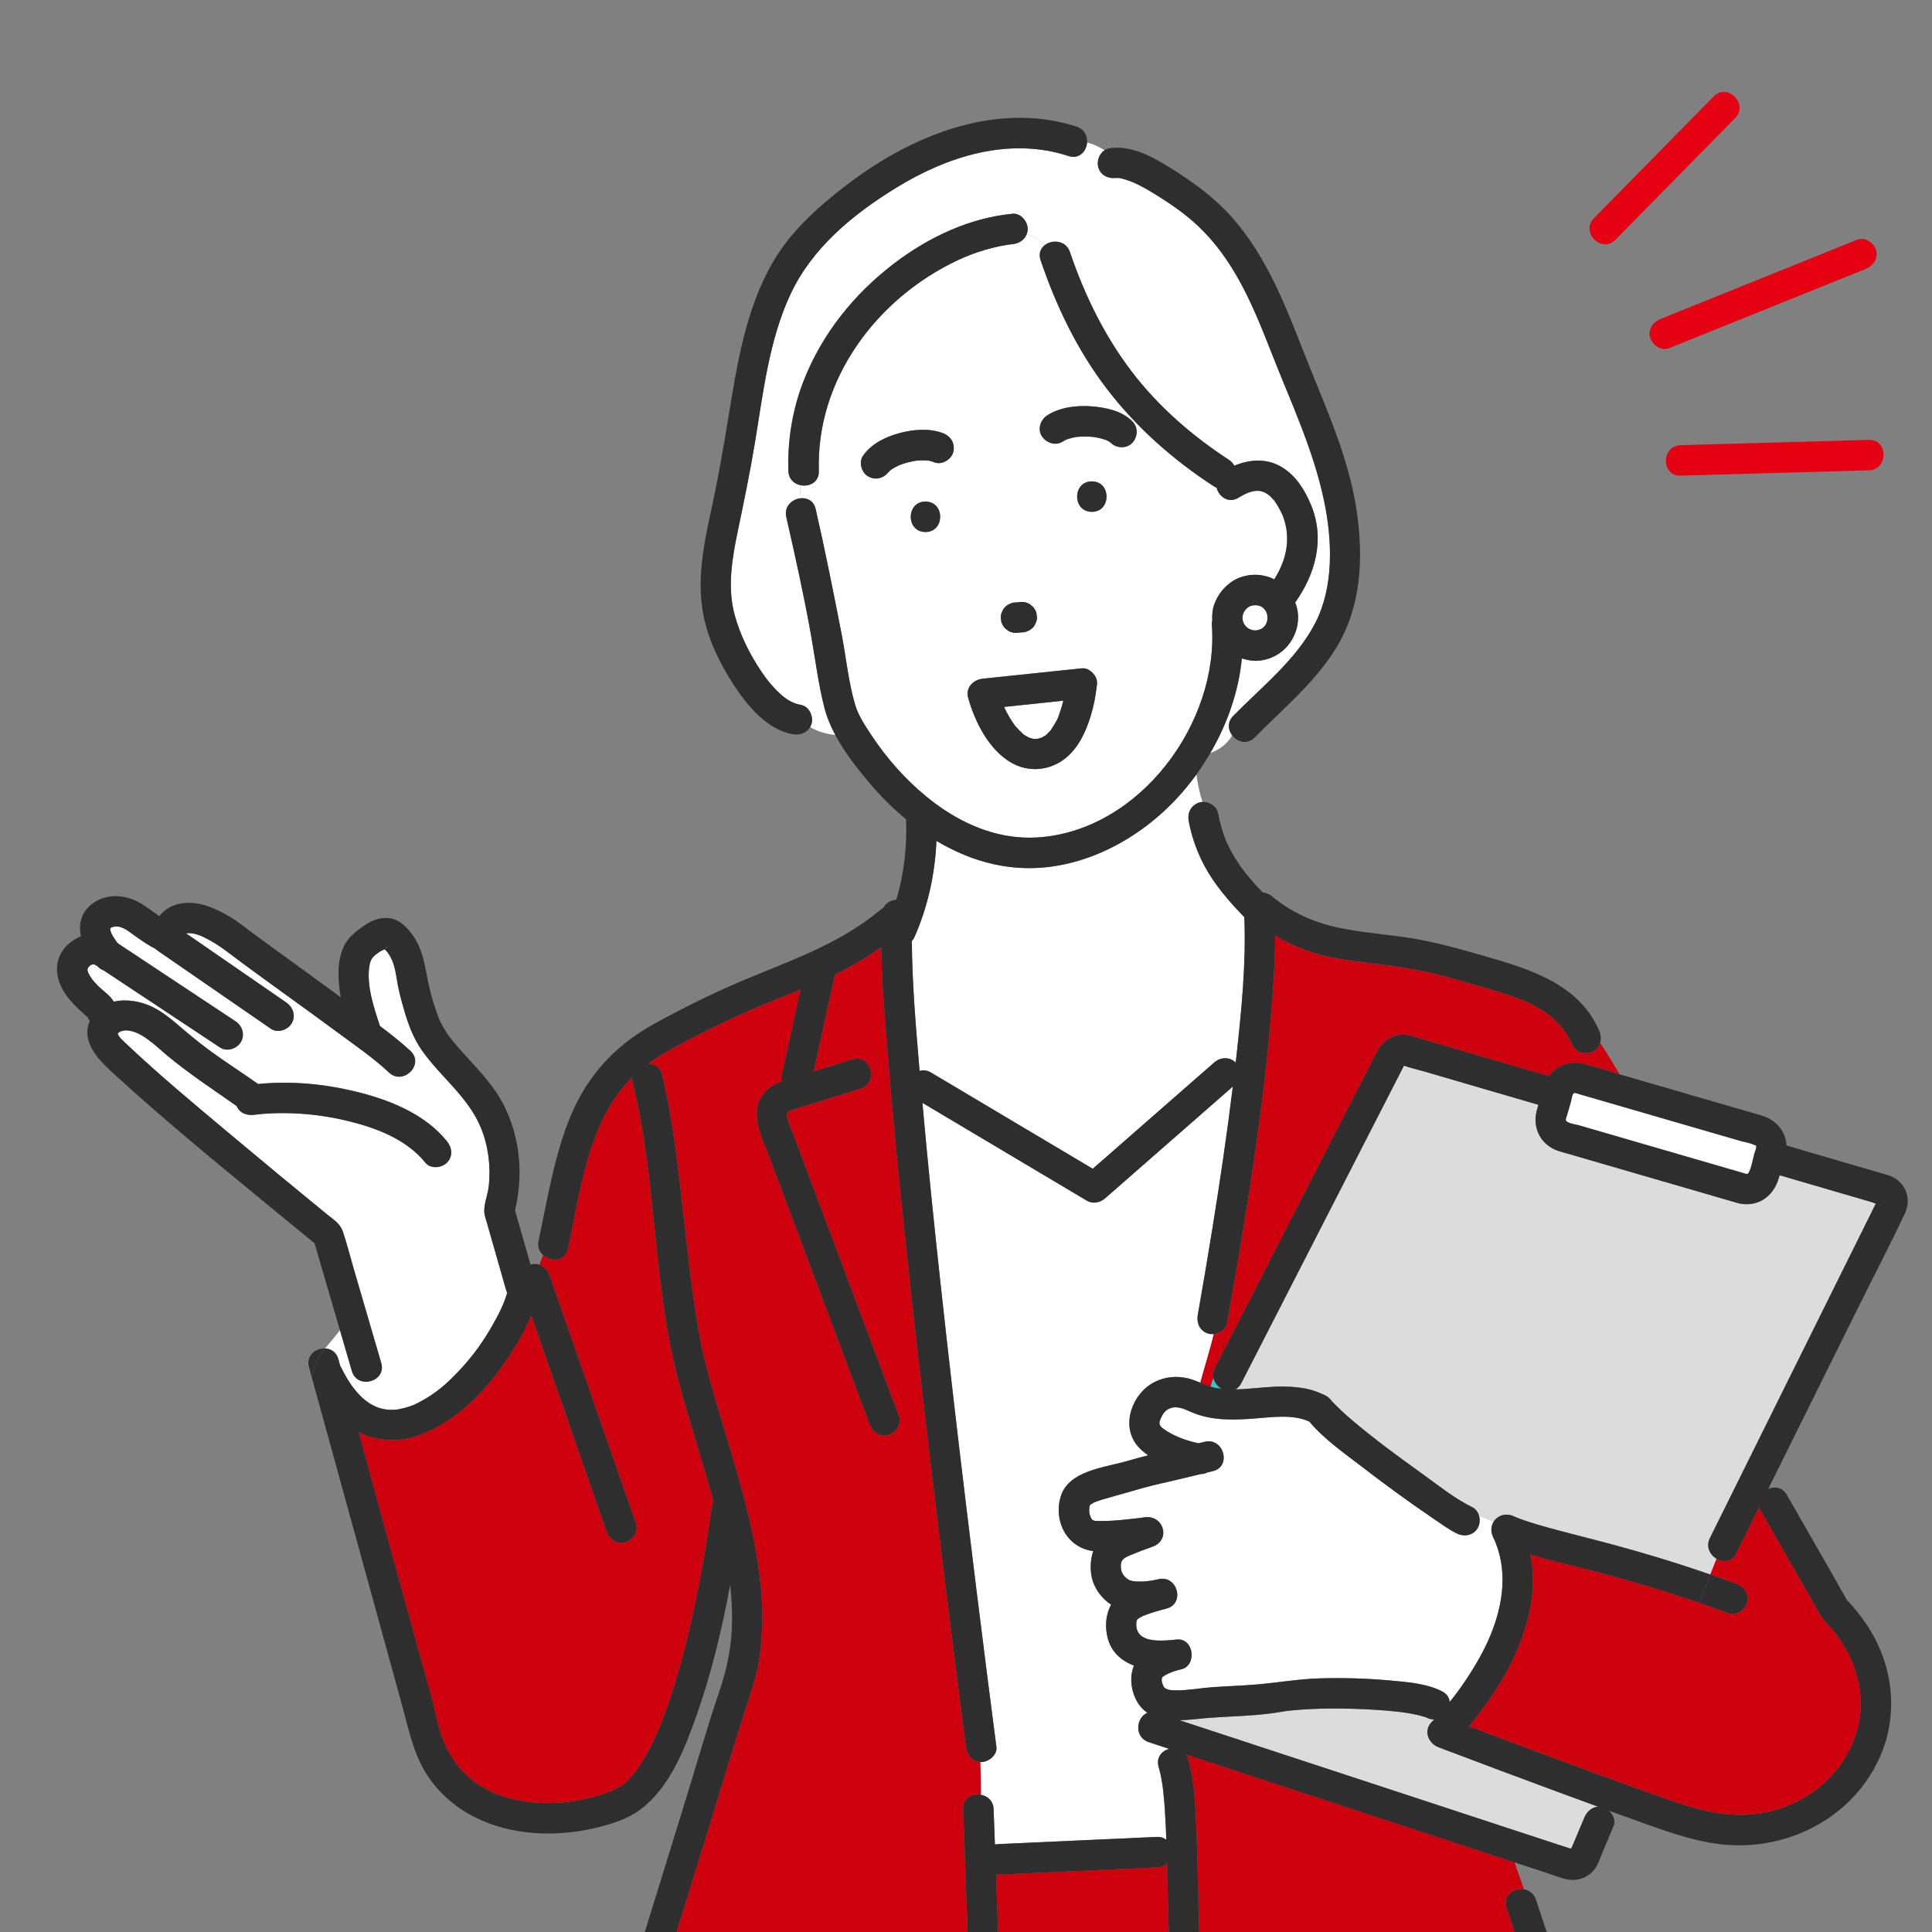
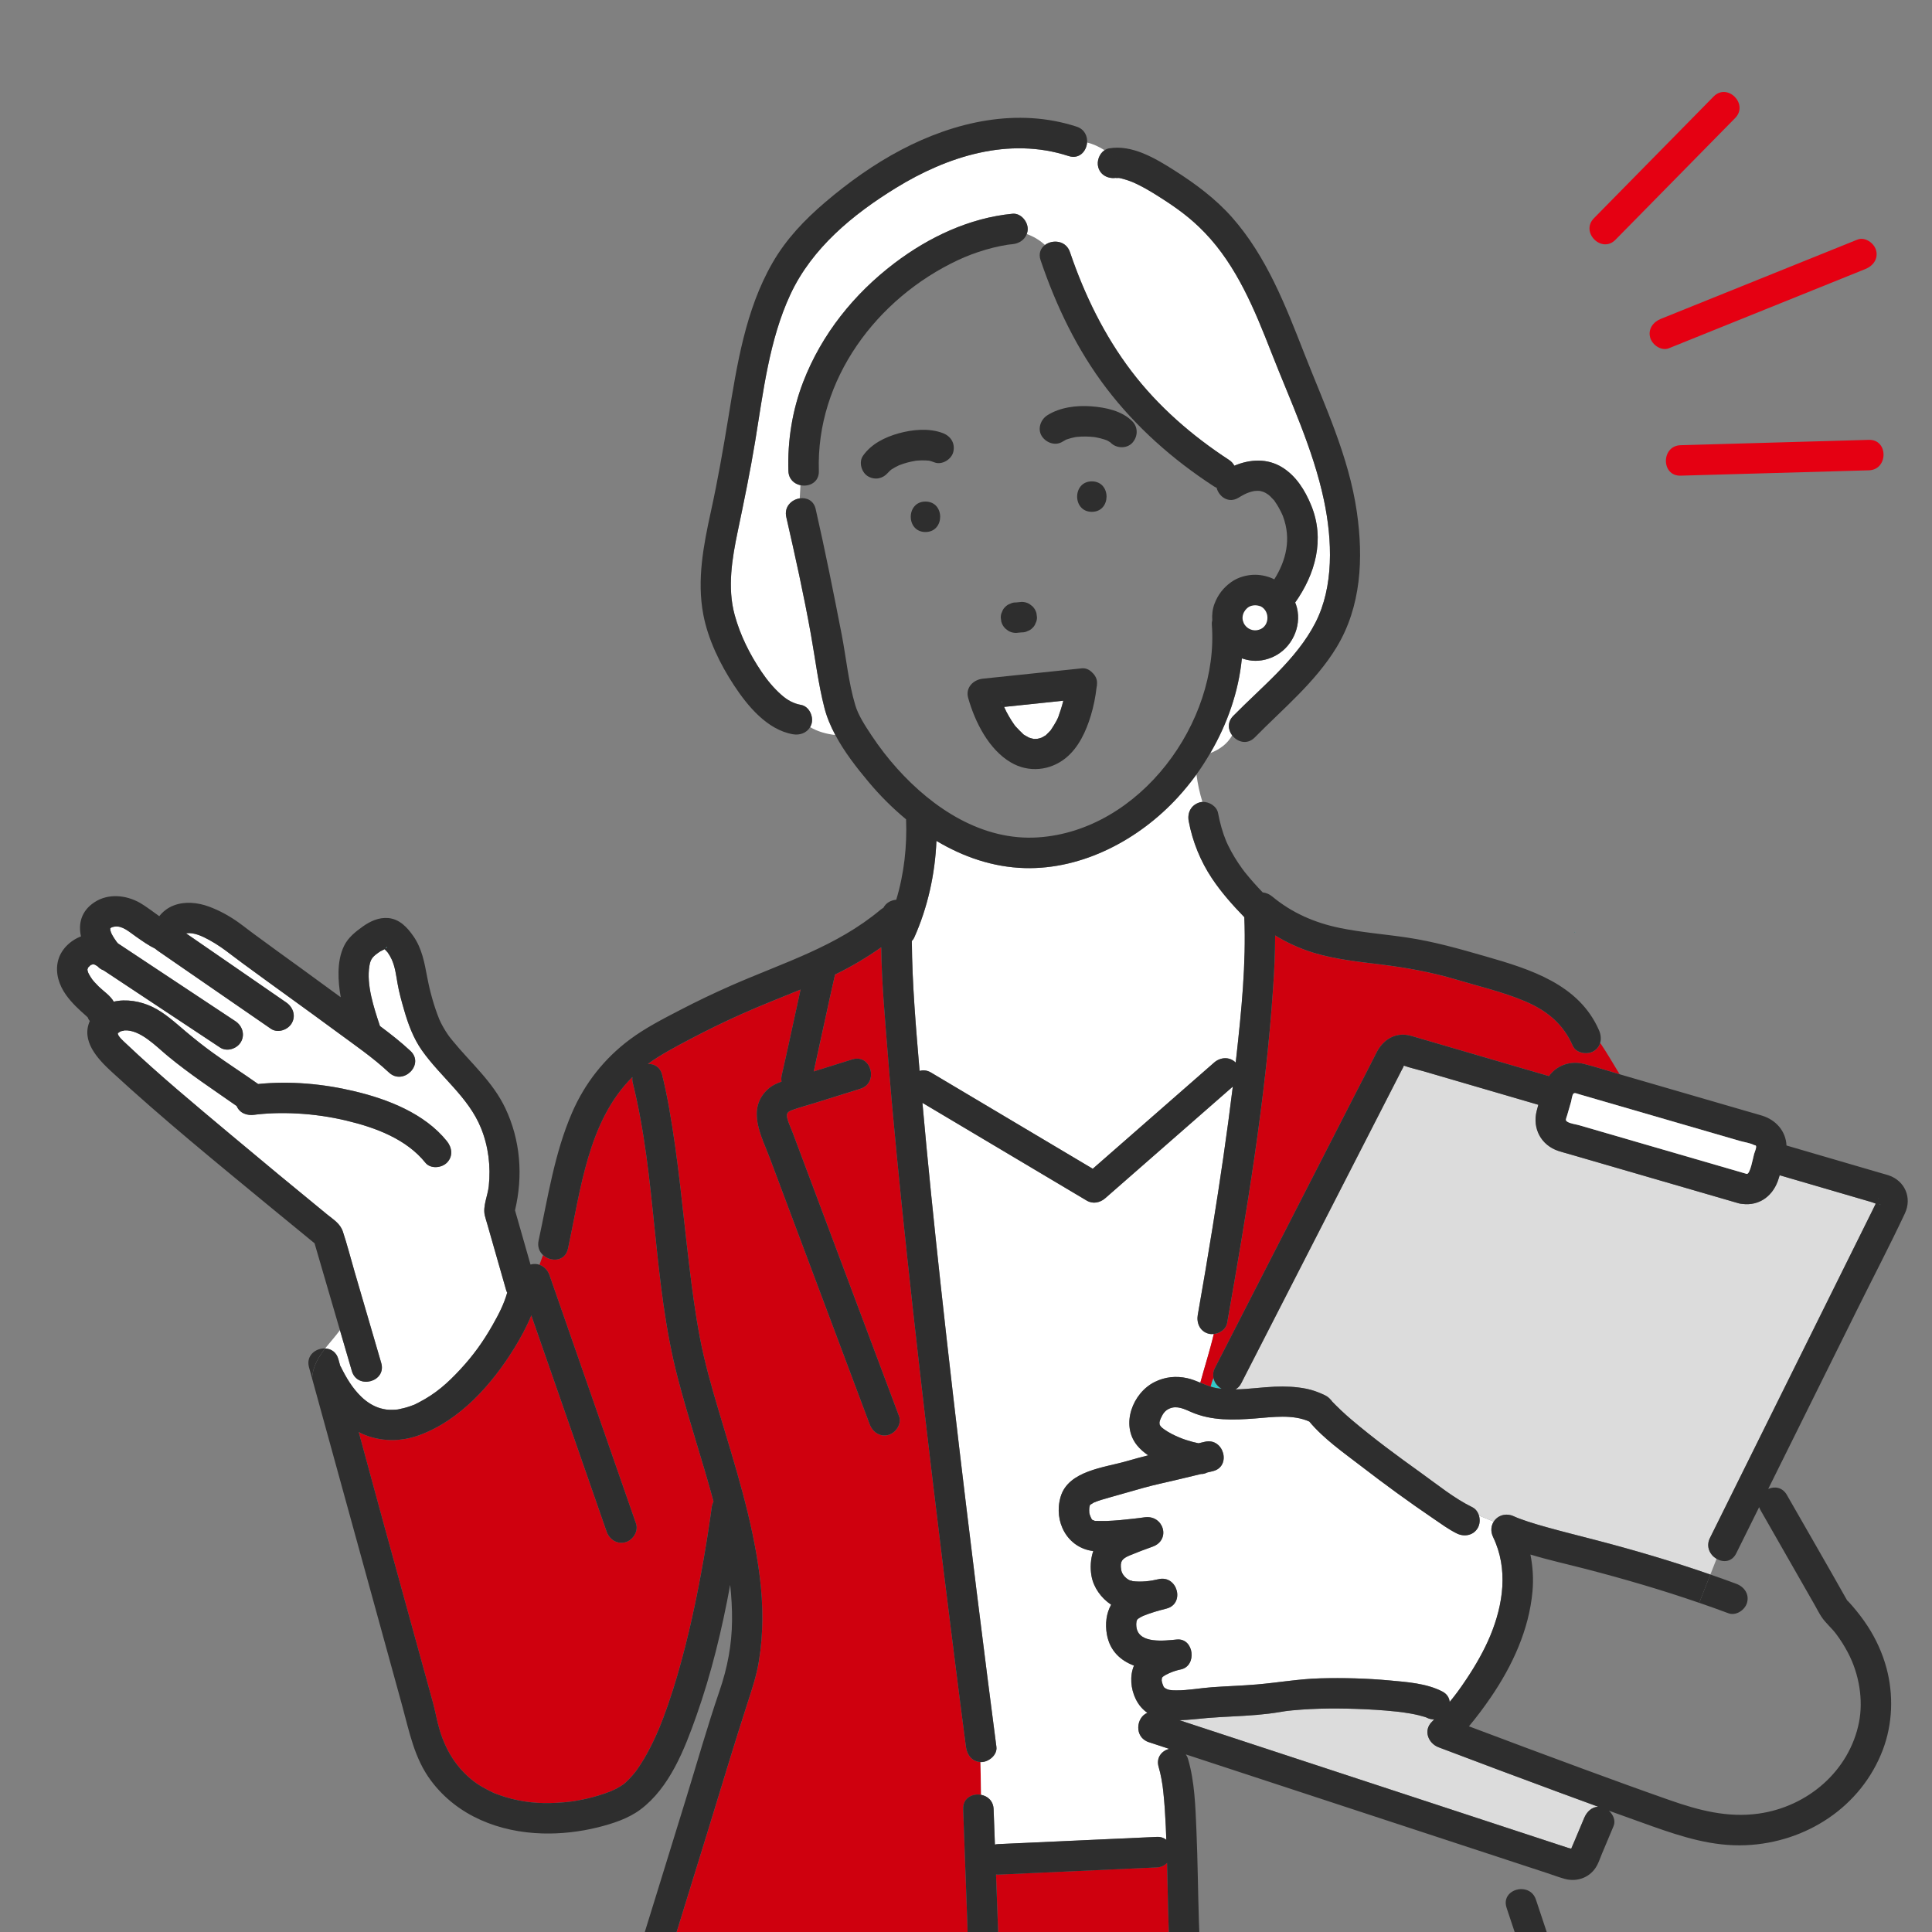
<svg xmlns="http://www.w3.org/2000/svg" version="1.1" x="0px" y="0px" width="240px" height="240px" viewBox="0 0 240 240" enable-background="new 0 0 240 240" xml:space="preserve">
  <rect x="0" y="0" width="240" height="240" fill="#808080" stroke="none" />
  <g id="レイヤー_3">
</g>
  <g id="レイヤー_1">
    <path fill="#33C8C8" d="M195.545,115.878c0.011-0.011,0.022-0.021,0.033-0.031C195.507,115.884,195.51,115.89,195.545,115.878z" />
    <path fill="#33C8C8" d="M195.681,115.758c0.006-0.002,0.014-0.005,0.022-0.008c-0.001-0.002,0.001-0.005-0.001-0.008   C195.701,115.741,195.686,115.755,195.681,115.758z" />
    <path fill="#33C8C8" d="M196.399,115.811c0.001-0.009-0.057-0.029-0.125-0.049C196.341,115.793,196.398,115.818,196.399,115.811z" />
    <path fill="#33C8C8" d="M195.649,115.783c-0.021,0.018-0.041,0.035-0.071,0.064c0.016-0.008,0.027-0.015,0.051-0.027   c0.013-0.006,0.036-0.017,0.06-0.029c0.007-0.007,0.013-0.014,0.016-0.021C195.683,115.775,195.663,115.78,195.649,115.783z" />
    <g>
      <path fill="#E50012" d="M200.676,29.787c4.341-4.414,8.681-8.828,13.022-13.242c0.616-0.627,1.232-1.253,1.848-1.88    c1.709-1.737-0.965-4.415-2.675-2.675c-4.341,4.414-8.681,8.828-13.022,13.242c-0.616,0.627-1.232,1.253-1.848,1.88    C196.292,28.849,198.965,31.527,200.676,29.787z" />
      <path fill="#E50012" d="M206.313,39.612c-0.947,0.382-1.614,1.261-1.321,2.327c0.247,0.899,1.374,1.705,2.327,1.321    c7.129-2.874,14.258-5.748,21.386-8.622c1.009-0.407,2.018-0.814,3.027-1.221c0.947-0.382,1.614-1.261,1.321-2.327    c-0.247-0.899-1.374-1.705-2.327-1.321c-7.129,2.874-14.258,5.748-21.386,8.622C208.331,38.798,207.322,39.205,206.313,39.612z" />
      <path fill="#E50012" d="M211.678,55.222c-0.969,0.028-1.938,0.055-2.907,0.083c-2.43,0.069-2.439,3.853,0,3.783    c6.825-0.194,13.65-0.388,20.475-0.581c0.969-0.028,1.938-0.055,2.908-0.083c2.429-0.069,2.439-3.853,0-3.783    C225.328,54.835,218.503,55.029,211.678,55.222z" />
    </g>
    <path fill="#2E2E2E" d="M195.578,115.846c-0.011,0.01-0.022,0.02-0.033,0.031c0.041-0.015,0.111-0.05,0.144-0.086   c-0.025,0.012-0.047,0.022-0.06,0.029C195.606,115.831,195.594,115.838,195.578,115.846z" />
    <g>
      <path fill="#33C8C8" d="M132.459,54.604c-0.054,0.022-0.107,0.045-0.162,0.061c0.045-0.014,0.079-0.024,0.113-0.035    c0.012-0.006,0.023-0.013,0.034-0.019C132.45,54.608,132.455,54.606,132.459,54.604z" />
      <path fill="#33C8C8" d="M124.518,87.363c-0.037-0.223-0.099-0.284-0.092-0.223c0.03,0.062,0.054,0.123,0.075,0.187    C124.507,87.339,124.513,87.351,124.518,87.363z" />
      <path fill="#33C8C8" d="M132.526,54.579c0.024-0.009,0.05-0.014,0.074-0.023c-0.019,0.001-0.083,0.02-0.141,0.048    C132.482,54.595,132.504,54.586,132.526,54.579z" />
      <path fill="#33C8C8" d="M126.088,90.15C126.001,90.033,126.034,90.081,126.088,90.15L126.088,90.15z" />
      <path fill="#FFFFFF" d="M125.642,89.497c0.108,0.169,0.22,0.337,0.336,0.5c0.042,0.06,0.086,0.118,0.13,0.176    c0.019,0.023,0.037,0.047,0.053,0.064c0.307,0.347,0.631,0.653,0.961,0.976c0.008,0.008,0.012,0.015,0.02,0.023    c0.055,0.035,0.113,0.068,0.158,0.097c0.16,0.104,0.338,0.181,0.498,0.284c0.098,0.028,0.195,0.067,0.293,0.094    c0.074,0.02,0.149,0.034,0.223,0.054c0.043,0.012,0.071,0.02,0.097,0.027c0.164,0.004,0.419-0.02,0.46-0.019    c0.067-0.014,0.135-0.026,0.199-0.042c0.109-0.027,0.219-0.075,0.329-0.102c0.143-0.086,0.294-0.166,0.438-0.251    c0.019-0.011,0.028-0.012,0.044-0.02c0.039-0.035,0.079-0.073,0.099-0.093c0.147-0.146,0.298-0.285,0.435-0.44    c0.021-0.023,0.051-0.052,0.083-0.081c0.03-0.042,0.06-0.087,0.082-0.121c0.118-0.179,0.238-0.355,0.346-0.54    c0.196-0.333,0.453-0.73,0.559-1.105c-0.16,0.568,0.059-0.163,0.112-0.311c0.065-0.18,0.127-0.362,0.185-0.544    c0.111-0.348,0.21-0.699,0.299-1.053c0.002-0.009,0.004-0.017,0.006-0.026c-2.452,0.256-4.904,0.513-7.357,0.769    c0.088,0.188,0.171,0.379,0.267,0.564C125.198,88.76,125.411,89.134,125.642,89.497z" />
      <path fill="#DCDCDC" d="M178.708,217.054c-1.286-0.488-1.924-2.089-0.835-3.162c0.099-0.097,0.191-0.202,0.288-0.301    c-0.296,0.006-0.607-0.053-0.926-0.216c-0.022-0.011-0.029-0.016-0.046-0.025c-0.073-0.017-0.151-0.055-0.22-0.075    c-0.248-0.073-0.494-0.145-0.745-0.205c-0.631-0.152-1.274-0.26-1.916-0.352c-0.077-0.009-0.355-0.046-0.371-0.048    c-0.14-0.017-0.28-0.033-0.42-0.048c-0.44-0.048-0.88-0.09-1.321-0.127c-0.865-0.073-1.731-0.126-2.598-0.165    c-3.013-0.137-6.058-0.148-9.062,0.139c-0.189,0.018-0.378,0.039-0.566,0.059c-0.025,0.003-0.225,0.029-0.315,0.041    c-0.217,0.033-0.433,0.07-0.65,0.106c-0.956,0.159-1.919,0.274-2.884,0.356c-2.04,0.173-4.088,0.219-6.128,0.385    c-1.085,0.088-2.289,0.249-3.47,0.278c1.579,0.519,3.158,1.037,4.737,1.556c10.299,3.383,20.599,6.766,30.898,10.149    c3.75,1.232,7.499,2.463,11.249,3.695c0.456,0.15,0.912,0.3,1.368,0.449c0.053,0.017,0.252,0.058,0.409,0.107    c0.133-0.318,0.273-0.633,0.406-0.949c0.404-0.961,0.807-1.922,1.211-2.882c0.321-0.763,0.932-1.341,1.728-1.381    c-1.618-0.591-3.235-1.183-4.851-1.78C188.679,220.811,183.689,218.945,178.708,217.054z" />
      <path fill="#33C8C8" d="M135.461,186.803C135.52,186.718,135.493,186.754,135.461,186.803L135.461,186.803z" />
      <path fill="#33C8C8" d="M47.921,117.768c0.049,0.038,0.083,0.059,0.077,0.028C48.002,117.819,48.196,117.363,47.921,117.768z" />
      <path fill="#33C8C8" d="M75.934,222.488C75.727,222.574,75.847,222.526,75.934,222.488L75.934,222.488z" />
-       <path fill="#CF000E" d="M147.306,217.93c0.112,0.163,0.21,0.344,0.275,0.565c0.831,2.829,0.918,5.921,1.043,8.848    c0.164,3.81,0.191,7.625,0.312,11.436c0.054,1.688,0.123,3.376,0.234,5.061c0.053,0.81,0.116,1.62,0.193,2.428    c0.037,0.385,0.077,0.77,0.121,1.154c0.02,0.17,0.04,0.34,0.061,0.51c0.009,0.073,0.015,0.118,0.019,0.155    c0.005,0.035,0.011,0.072,0.02,0.136c0.177,1.23,0.4,2.46,0.756,3.651c0.086,0.289,0.187,0.572,0.286,0.857    c0.014,0.041,0.063,0.154,0.091,0.221c0.031,0.068,0.062,0.137,0.096,0.205c0.332,0.664,0.751,1.287,1.24,1.845    c1.399,1.595,3.159,2.76,4.995,3.794c0.752,0.424,1.513,0.834,2.296,1.197c0.028,0.013,0.041,0.019,0.061,0.029    c0.01,0.004,0.012,0.004,0.025,0.01c0.132,0.053,0.264,0.105,0.398,0.155c0.273,0.103,0.549,0.199,0.827,0.29    c2.855,0.931,5.422,1.239,8.308,1.432c6.328,0.424,12.714,0,19.008-0.696c1.286-0.142,2.57-0.299,3.852-0.471    c0.155-0.022,0.545-0.075,0.637-0.088c0.239-0.033,0.478-0.067,0.716-0.102c0.428-0.062,0.855-0.125,1.282-0.191    c0.236-0.036,0.472-0.079,0.708-0.116c-2.766-7.725-5.456-15.479-8.018-23.273c-0.504-1.534,0.918-2.477,2.16-2.283l-1.174-3.348    c-8.076-2.653-16.152-5.305-24.228-7.958C158.374,221.565,152.84,219.747,147.306,217.93z" />
      <path fill="#CF000E" d="M119.995,217.003c-0.006-0.049-0.013-0.098-0.019-0.146c-0.468-3.545-0.918-7.093-1.368-10.64    c-0.949-7.49-1.873-14.983-2.769-22.479c-1.099-9.189-2.157-18.384-3.141-27.586c-0.912-8.531-1.775-17.069-2.446-25.622    c-0.333-4.252-0.727-8.562-0.782-12.852c-1.818,1.286-3.727,2.412-5.741,3.388c-0.002,0.007-0.001,0.014-0.003,0.022    c-0.914,3.997-1.747,8.013-2.641,12.014c1.598-0.5,3.197-0.999,4.795-1.499c2.333-0.729,3.322,2.924,1.006,3.648    c-1.881,0.588-3.762,1.176-5.643,1.764c-0.957,0.299-1.943,0.555-2.885,0.902c-0.513,0.189-0.708,0.418-0.563,0.99    c0.154,0.608,0.454,1.211,0.674,1.797c0.539,1.437,1.078,2.874,1.617,4.311c1.583,4.22,3.167,8.441,4.75,12.661    c2.283,6.084,4.565,12.168,6.848,18.252c0.361,0.961-0.403,2.075-1.321,2.327c-1.049,0.288-1.968-0.365-2.327-1.321    c-0.923-2.461-1.847-4.922-2.77-7.383c-3.209-8.554-6.419-17.108-9.628-25.663c-1.025-2.732-2.943-6.056-0.27-8.557    c0.506-0.473,1.097-0.743,1.718-0.963c-0.041-0.255-0.036-0.52,0.023-0.782c0.811-3.545,1.561-7.103,2.342-10.655    c-2.389,0.979-4.796,1.914-7.156,2.964c-2.205,0.981-4.376,2.036-6.51,3.162c-1.789,0.944-3.679,1.929-5.302,3.112    c0.77-0.027,1.529,0.368,1.77,1.339c0.327,1.319,0.602,2.649,0.843,3.986c1.172,6.504,1.733,13.106,2.519,19.663    c0.362,3.019,0.762,6.036,1.331,9.024c0.576,3.03,1.42,5.995,2.299,8.948c2.038,6.846,4.263,13.663,5.143,20.78    c0.433,3.5,0.453,7.018-0.123,10.503c-0.286,1.729-0.824,3.354-1.362,5.012c-1.69,5.208-3.252,10.461-4.867,15.693    c-2.475,8.018-4.948,16.038-7.446,24.049c-0.942,3.022-1.886,6.044-2.85,9.06c-0.127,0.397-0.247,0.808-0.368,1.222    c0.614-0.045,1.229-0.086,1.834-0.142c2.738-0.257,5.476-0.513,8.215-0.77c5.879-0.551,11.758-1.102,17.636-1.653    c1.482-0.139,2.964-0.275,4.445-0.417c3.029-0.291,5.812-1.686,7.867-3.925c1.321-1.439,2.256-3.205,2.749-5.092    c0.433-1.66,0.37-3.246,0.255-4.94c-0.13-1.902-0.14-3.82-0.21-5.724c-0.172-4.68-0.344-9.36-0.516-14.04    c-0.051-1.391,1.157-1.982,2.222-1.785l-0.073-4.073C120.737,218.837,120.125,217.987,119.995,217.003z" />
      <path fill="#FFFFFF" d="M42.033,168.838c0.032,0.117,0.063,0.235,0.097,0.352c0.046,0.16,0.09,0.321,0.136,0.481    c0.02,0.035,0.044,0.062,0.063,0.1c0.698,1.408,1.451,2.676,2.557,3.742c0.717,0.691,1.553,1.197,2.393,1.432    c0.224,0.063,0.453,0.108,0.683,0.146c0.079,0.003,0.353,0.029,0.433,0.032c0.246,0.008,0.492,0.002,0.738-0.015    c0.096-0.007,0.191-0.016,0.286-0.026c0.012-0.003,0.017-0.004,0.035-0.007c0.506-0.099,1-0.222,1.487-0.392    c0.624-0.217,0.483-0.163,1.11-0.488c2.057-1.063,3.506-2.342,5.115-4.074c1.592-1.714,2.834-3.426,4.027-5.53    c0.824-1.452,1.393-2.573,1.81-4.009c-0.053-0.108-0.102-0.221-0.138-0.349c-0.782-2.739-1.565-5.477-2.347-8.216    c-0.099-0.346-0.218-0.693-0.298-1.044c-0.263-1.149,0.372-2.463,0.495-3.625c0.26-2.457-0.037-4.936-0.969-7.23    c-1.563-3.847-5.008-6.326-7.345-9.653c-1.053-1.499-1.696-3.242-2.2-4.991c-0.314-1.088-0.626-2.191-0.819-3.308    c-0.172-0.998-0.299-2.046-0.718-2.978c-0.136-0.304-0.315-0.612-0.509-0.881c-0.093-0.128-0.261-0.266-0.379-0.402    c-0.167,0.104-0.458,0.216-0.564,0.288c-0.892,0.606-1.179,0.886-1.326,1.796c-0.383,2.36,0.547,5.158,1.313,7.464    c1.313,0.978,2.606,1.986,3.791,3.096c1.782,1.668-0.899,4.338-2.675,2.675c-1.997-1.87-4.303-3.442-6.5-5.064    c-3.86-2.85-7.771-5.63-11.637-8.472c-0.602-0.442-1.2-0.888-1.792-1.344c-0.043-0.033-0.065-0.05-0.095-0.074    c-0.013-0.01-0.022-0.016-0.048-0.035c-0.089-0.066-0.176-0.133-0.266-0.198c-0.192-0.14-0.385-0.277-0.581-0.411    c-0.463-0.315-0.94-0.612-1.433-0.879c-0.831-0.451-1.862-0.948-2.803-0.817c0.02-0.003,0,0.005-0.037,0.017    c4.141,2.863,8.296,5.708,12.434,8.577c0.842,0.584,1.229,1.648,0.679,2.588c-0.487,0.834-1.748,1.261-2.588,0.679    c-4.694-3.254-9.412-6.474-14.105-9.73c-0.094-0.065-0.181-0.139-0.263-0.215c-0.846-0.411-1.608-0.958-2.387-1.502    c-0.859-0.599-1.685-1.376-2.645-1.244c-0.345,0.047-0.502,0.145-0.581,0.251c0.067-0.05,0.057,0.238-0.005,0.071    c0.109,0.294,0.094,0.353,0.197,0.564c0.093,0.191,0.205,0.375,0.318,0.554c0.029,0.045,0.283,0.405,0.307,0.451    c0.052,0.066,0.108,0.128,0.162,0.192c0.002,0.001,0.004,0.002,0.006,0.004c0.408,0.27,0.815,0.54,1.223,0.81    c4.456,2.952,8.912,5.904,13.367,8.856c0.854,0.566,1.22,1.663,0.679,2.588c-0.495,0.847-1.736,1.243-2.588,0.679    c-0.655-0.434-1.31-0.868-1.965-1.302c-2.752-1.823-5.505-3.647-8.257-5.47c-1.163-0.77-2.326-1.541-3.489-2.312    c-0.252-0.167-0.504-0.334-0.757-0.501c-0.254-0.09-0.504-0.243-0.734-0.487c-0.005-0.005-0.01-0.011-0.015-0.017    c-0.02-0.013-0.039-0.027-0.059-0.039c-0.078-0.05-0.159-0.097-0.241-0.141c-0.015-0.008-0.03-0.015-0.045-0.022    c-0.072-0.02-0.145-0.038-0.176-0.046c-0.003,0-0.006,0-0.009,0c-0.014,0.001-0.039,0.003-0.06,0.005    c-0.042,0.014-0.091,0.029-0.138,0.042c-0.024,0.011-0.048,0.023-0.07,0.033c-0.028,0.03-0.086,0.06-0.12,0.072    c-0.108,0.103-0.243,0.239-0.248,0.245c-0.008,0.009-0.019,0.023-0.029,0.035c-0.003,0.005-0.005,0.011-0.009,0.017    c0.009,0.031-0.034,0.187-0.057,0.214c0,0.007,0.001,0.015,0.002,0.023c0.016,0.072,0.03,0.143,0.051,0.213    c0.015,0.05,0.033,0.101,0.051,0.152c0.038,0.076,0.074,0.154,0.116,0.228c0.118,0.214,0.252,0.421,0.395,0.62    c0.005,0.007,0.013,0.018,0.022,0.03c0.002,0.002,0.004,0.005,0.005,0.007c0.08,0.092,0.157,0.187,0.239,0.279    c0.168,0.189,0.343,0.372,0.524,0.548c0.634,0.619,1.424,1.107,1.87,1.88c1.555-0.364,3.342-0.042,4.754,0.63    c1.605,0.764,2.912,2.009,4.26,3.139c1.06,0.888,2.141,1.749,3.262,2.56c1.856,1.343,3.789,2.576,5.658,3.901    c3.995-0.401,8.074-0.028,11.971,0.9c4.161,0.991,8.72,2.769,11.479,6.2c0.642,0.799,0.787,1.888,0,2.675    c-0.668,0.668-2.034,0.797-2.675,0c-2.355-2.927-6.155-4.357-9.81-5.227c-2.015-0.48-4.061-0.775-6.13-0.885    c-0.94-0.05-1.883-0.064-2.824-0.034c-0.475,0.015-0.95,0.041-1.424,0.081c-0.209,0.018-0.417,0.039-0.625,0.06    c-0.083,0.009-0.165,0.019-0.247,0.029c-0.033,0.005-0.078,0.012-0.146,0.021c-0.935,0.139-1.863-0.188-2.237-1.086    c-2.889-2.026-5.827-3.951-8.553-6.209c-1.499-1.241-3.409-3.274-5.362-3.185c0.022,0.01-0.292,0.065-0.449,0.102    c-0.043,0.022-0.133,0.063-0.151,0.073c-0.099,0.049-0.248,0.214-0.235,0.141c-0.001,0-0.001,0-0.002,0.001    c-0.098,0.348,0.721,1.045,0.99,1.3c4.15,3.934,8.572,7.595,12.95,11.269c3.995,3.353,8.016,6.675,12.053,9.977    c0.782,0.64,1.62,1.128,1.953,2.127c0.537,1.613,0.957,3.276,1.433,4.908c1.111,3.804,2.222,7.608,3.333,11.412    c0.685,2.346-2.967,3.338-3.648,1.006c-0.199-0.683-0.399-1.365-0.598-2.048c-0.294-1.008-0.589-2.015-0.883-3.023    c-0.583,0.798-1.241,1.514-1.828,2.258C41.111,167.542,41.788,167.949,42.033,168.838z" />
      <path fill="#33C8C8" d="M150.742,171.174c-0.167,0.358-0.268,0.715-0.359,1.072c0.221,0.069,0.444,0.132,0.675,0.175    c0.231,0.043,0.464,0.07,0.697,0.097C151.257,172.236,150.862,171.751,150.742,171.174z" />
      <path fill="#FFFFFF" d="M150.114,165.674c-1.05-0.289-1.499-1.322-1.321-2.327c0.638-3.617,1.253-7.238,1.837-10.864    c0.937-5.818,1.8-11.65,2.516-17.499c-0.563,0.492-1.126,0.985-1.689,1.478c-4.72,4.13-9.441,8.261-14.161,12.392    c-0.634,0.555-1.532,0.748-2.292,0.296c-0.884-0.526-1.767-1.051-2.651-1.577c-5.922-3.523-11.843-7.046-17.765-10.569    c0.669,7.532,1.445,15.054,2.264,22.571c0.994,9.12,2.055,18.232,3.153,27.34c0.861,7.133,1.745,14.263,2.652,21.39    c0.369,2.9,0.74,5.801,1.122,8.7c0.134,1.02-0.973,1.892-1.892,1.892c-0.032,0-0.059-0.008-0.09-0.009l0.073,4.073    c0.802,0.148,1.523,0.742,1.562,1.785c0.005,0.127,0.009,0.254,0.014,0.381c0.049,1.339,0.098,2.677,0.148,4.016    c0.124-0.03,0.255-0.051,0.395-0.057c0.834-0.038,1.668-0.076,2.503-0.114c5.738-0.261,11.475-0.521,17.213-0.782    c0.497-0.023,0.886,0.122,1.18,0.359c-0.02-0.546-0.038-1.091-0.063-1.637c-0.067-1.448-0.155-2.898-0.312-4.339    c-0.021-0.192-0.044-0.385-0.068-0.577c-0.012-0.086-0.032-0.236-0.037-0.267c-0.041-0.256-0.081-0.512-0.128-0.767    c-0.091-0.492-0.202-0.98-0.343-1.46c-0.343-1.167,0.391-1.999,1.298-2.252c-0.84-0.276-1.68-0.552-2.521-0.828    c-1.86-0.611-1.572-3.101-0.176-3.644c-0.579-0.402-1.082-0.957-1.46-1.74c-0.602-1.247-0.754-2.834-0.206-4.127    c-1.676-0.636-3.012-1.834-3.371-3.909c-0.223-1.289-0.065-2.589,0.534-3.659c-1.239-0.817-2.185-2.131-2.441-3.57    c-0.179-1.005-0.118-2.106,0.219-3.091c-3.231-0.396-4.959-3.661-4.053-6.744c0.956-3.253,5.454-3.624,8.202-4.424    c0.887-0.258,1.78-0.497,2.676-0.726c-0.525-0.355-1.004-0.767-1.398-1.258c-2.041-2.546-0.542-6.496,2.212-7.857    c1.284-0.635,2.65-0.776,4.047-0.463c0.561,0.126,1.088,0.337,1.613,0.554c0.528-1.964,1.182-3.959,1.672-6.042    C150.552,165.742,150.324,165.732,150.114,165.674z" />
      <path fill="#FFFFFF" d="M127.29,107.838c-3.932-0.109-7.635-1.391-10.961-3.38c-0.168,4.135-1.091,8.295-2.77,12.039    c-0.07,0.155-0.172,0.283-0.286,0.399c0.039,5.384,0.515,10.784,0.965,16.141c0.429-0.131,0.92-0.097,1.424,0.203    c0.884,0.526,1.767,1.051,2.651,1.577c5.812,3.458,11.624,6.915,17.436,10.373c0.305-0.267,0.611-0.534,0.916-0.802    c4.72-4.13,9.441-8.261,14.161-12.392c0.771-0.675,1.911-0.763,2.675,0c0.026-0.235,0.058-0.469,0.084-0.704    c0.634-5.738,1.226-11.572,0.992-17.355c-1.458-1.504-2.854-3.071-4.018-4.817c-1.429-2.143-2.415-4.574-2.889-7.105    c-0.195-1.044,0.279-1.99,1.321-2.327c0.123-0.04,0.251-0.06,0.381-0.067c-0.342-1.1-0.592-2.234-0.743-3.411    c-0.715,0.986-1.484,1.929-2.299,2.819C141.541,104.264,134.52,108.038,127.29,107.838z" />
      <path fill="#FFFFFF" d="M164.464,62.132c-1.348-6.37-4.172-12.316-6.532-18.35c-2.059-5.263-4.285-10.733-8.262-14.869    c-1.783-1.855-3.496-3.086-5.711-4.49c-1.063-0.674-2.165-1.336-3.327-1.825c-0.358-0.151-0.92-0.333-1.382-0.444    c-0.083-0.02-0.167-0.036-0.251-0.05c-0.013,0.001-0.024,0.001-0.049,0.001c-0.169-0.002-0.596,0.047-0.198-0.023    c-1.01,0.177-2.035-0.258-2.327-1.321c-0.203-0.738,0.13-1.671,0.789-2.103c-0.699-0.436-1.427-0.774-2.174-0.957    c-0.082,1.091-0.973,2.113-2.307,1.679c-7.402-2.411-15.062,0.037-21.459,3.977c-5.326,3.28-10.401,7.448-13.088,13.214    c-2.639,5.664-3.373,12.145-4.377,18.246c-0.617,3.751-1.384,7.453-2.162,11.173c-0.707,3.38-1.314,7.005-0.385,10.403    c0.687,2.512,1.859,4.868,3.327,7.046c0.709,1.053,1.52,2.037,2.474,2.879c0.736,0.649,1.492,1.08,2.434,1.247    c1.011,0.179,1.572,1.413,1.321,2.327c-0.044,0.16-0.11,0.302-0.187,0.434c0.984,0.575,2.042,0.852,3.136,0.984    c-0.575-1.08-1.052-2.201-1.353-3.371c-0.766-2.982-1.139-6.093-1.681-9.123c-0.874-4.885-1.952-9.738-3.057-14.575    c-0.296-1.296,0.657-2.178,1.672-2.331c0.023-0.544,0.055-1.088,0.085-1.633c-0.778-0.165-1.465-0.753-1.497-1.772    c-0.119-3.752,0.485-7.548,1.837-11.053c2.286-5.928,6.316-10.95,11.36-14.773c4.243-3.217,9.299-5.61,14.641-6.124    c1.023-0.098,1.892,0.944,1.892,1.892c0,0.228-0.046,0.435-0.115,0.627c0.83,0.3,1.589,0.743,2.26,1.36    c0.938-0.702,2.605-0.579,3.103,0.886c1.792,5.278,4.25,10.338,7.632,14.789c3.33,4.383,7.534,8.031,12.13,11.028    c0.308,0.201,0.517,0.45,0.658,0.718c1.928-0.808,4.076-0.957,5.956,0.212c1.73,1.075,2.819,2.841,3.578,4.682    c1.759,4.266,0.517,8.58-1.981,12.11c0.033,0.07,0.07,0.14,0.095,0.213c0.812,2.341-0.245,5.045-2.368,6.287    c-0.898,0.526-2.015,0.814-3.056,0.714c-0.455-0.044-0.88-0.147-1.29-0.283c-0.398,4.134-1.815,8.159-3.922,11.764    c1.181-0.459,2.126-1.153,2.716-2.203c-0.513-0.674-0.63-1.638,0.135-2.417c3.6-3.665,7.857-7.016,10.192-11.545    C165.712,72.886,165.518,67.114,164.464,62.132z" />
-       <path fill="#FFFFFF" d="M127.552,29.071c-0.264,0.728-0.972,1.188-1.776,1.265c-0.149,0.014-0.298,0.03-0.446,0.048    c-0.067,0.009-0.164,0.022-0.203,0.029c-0.273,0.046-0.545,0.092-0.816,0.146c-0.626,0.125-1.247,0.281-1.86,0.46    c-1.278,0.373-2.424,0.815-3.482,1.313c-10.03,4.717-17.609,14.78-17.247,26.173c0.045,1.416-1.209,2-2.286,1.772    c-0.03,0.544-0.062,1.088-0.085,1.633c0.844-0.127,1.73,0.248,1.976,1.326c1.181,5.173,2.218,10.368,3.23,15.575    c0.567,2.921,0.84,5.948,1.695,8.804c0.371,1.237,1.188,2.498,2.032,3.767c0.953,1.434,2.001,2.794,3.151,4.076    c4.459,4.971,10.603,9.032,17.537,8.567c12.644-0.848,22.504-14.291,21.565-26.468c-0.013-0.171,0.013-0.334,0.055-0.492    c-0.046-0.699,0.031-1.402,0.274-2.049c0.423-1.128,1.107-2.011,2.088-2.711c0.846-0.604,1.979-0.917,3.013-0.901    c0.792,0.012,1.611,0.203,2.331,0.565c1.461-2.325,2.139-5.002,1.08-7.831c-0.017-0.044-0.033-0.085-0.048-0.12    c-0.064-0.141-0.128-0.283-0.196-0.422c-0.153-0.31-0.319-0.614-0.502-0.906c-0.088-0.14-0.18-0.276-0.274-0.412    c-0.043-0.061-0.057-0.086-0.061-0.097c-0.021-0.02-0.05-0.05-0.106-0.109c-0.134-0.142-0.268-0.282-0.404-0.422    c-0.034-0.035-0.169-0.145-0.224-0.193c-0.106-0.073-0.213-0.143-0.324-0.21c-0.055-0.034-0.189-0.093-0.247-0.121    c-0.161-0.055-0.323-0.103-0.489-0.14c-0.001,0-0.001,0-0.001,0c-0.102-0.007-0.204-0.013-0.307-0.013    c-0.008,0-0.307,0.026-0.357,0.023c-0.188,0.034-0.376,0.08-0.558,0.136c-0.509,0.155-0.958,0.416-1.412,0.693    c-1.262,0.771-2.45-0.126-2.736-1.233c-0.12-0.048-0.242-0.109-0.364-0.189c-5.092-3.321-9.636-7.331-13.326-12.173    c-3.643-4.78-6.248-10.231-8.175-15.905c-0.284-0.836,0.016-1.494,0.546-1.892C129.141,29.813,128.383,29.37,127.552,29.071z     M114.965,66.089c-2.438,0-2.434-3.783,0-3.783C117.403,62.306,117.399,66.089,114.965,66.089z M118.426,56.123    c-0.213,0.934-1.399,1.67-2.327,1.321c-0.203-0.076-0.474-0.179-0.724-0.226c-0.017,0.001-0.047,0-0.108-0.004    c-0.083-0.005-0.166-0.014-0.25-0.018c-0.17-0.009-0.34-0.012-0.511-0.009c-0.174,0.003-0.348,0.011-0.521,0.025    c-0.074,0.006-0.148,0.014-0.222,0.022c-0.337,0.06-0.671,0.122-1.002,0.21c-0.348,0.092-0.691,0.203-1.027,0.333    c-0.041,0.017-0.087,0.037-0.11,0.048c-0.144,0.067-0.286,0.139-0.425,0.215c-0.145,0.08-0.287,0.164-0.425,0.255    c-0.029,0.019-0.058,0.039-0.087,0.059c-0.084,0.074-0.17,0.146-0.248,0.228c-0.033,0.034-0.062,0.075-0.097,0.107    c-0.012,0.011-0.015,0.012-0.022,0.018c-0.616,0.722-1.543,0.967-2.437,0.495c-0.853-0.451-1.248-1.775-0.679-2.588    c1.038-1.483,2.741-2.319,4.449-2.791c1.712-0.473,3.753-0.666,5.451-0.029C118.099,54.169,118.671,55.048,118.426,56.123z     M124.483,76.003c0.076-0.234,0.207-0.437,0.391-0.609c0.171-0.185,0.374-0.315,0.609-0.391c0.225-0.118,0.468-0.173,0.729-0.163    c0.03-0.003,0.06-0.006,0.09-0.009c0.208-0.02,0.415-0.04,0.623-0.06c0.341,0.001,0.66,0.087,0.955,0.258    c0.128,0.098,0.255,0.197,0.383,0.296c0.234,0.236,0.397,0.514,0.486,0.835c0.023,0.168,0.045,0.335,0.068,0.503    c0.01,0.26-0.045,0.503-0.163,0.729c-0.076,0.234-0.207,0.437-0.391,0.609c-0.171,0.185-0.374,0.315-0.609,0.391    c-0.225,0.118-0.468,0.173-0.729,0.163c-0.03,0.003-0.06,0.006-0.09,0.009c-0.208,0.02-0.415,0.04-0.623,0.06    c-0.341-0.001-0.66-0.087-0.955-0.258c-0.128-0.099-0.255-0.197-0.383-0.296c-0.234-0.236-0.397-0.514-0.487-0.835    c-0.022-0.168-0.045-0.335-0.068-0.503C124.31,76.471,124.364,76.228,124.483,76.003z M136.219,85.394    c-0.134,1.189-0.372,2.38-0.72,3.52c-0.587,1.925-1.503,3.946-3.1,5.242c-1.958,1.59-4.614,1.853-6.814,0.566    c-2.759-1.614-4.472-5.036-5.318-8.021c-0.364-1.284,0.632-2.27,1.824-2.395c0.515-0.054,1.031-0.108,1.546-0.162    c3.581-0.374,7.162-0.748,10.743-1.123c0.504-0.053,0.945,0.167,1.277,0.509c0.396,0.359,0.66,0.863,0.614,1.382    C136.281,85.086,136.256,85.243,136.219,85.394z M135.633,63.582c-2.438,0-2.434-3.783,0-3.783    C138.071,59.798,138.067,63.582,135.633,63.582z M130.097,51.592c1.569-1.003,3.638-1.255,5.461-1.117    c1.775,0.134,3.8,0.545,5.105,1.86c0.745,0.751,0.696,1.918,0,2.675c-0.689,0.751-1.977,0.704-2.675,0    c-0.023-0.024-0.048-0.046-0.073-0.069c-0.089-0.054-0.176-0.113-0.268-0.162c-0.05-0.027-0.1-0.051-0.151-0.076    c-0.116-0.042-0.232-0.088-0.35-0.125c-0.336-0.107-0.68-0.188-1.027-0.251c-0.064-0.012-0.129-0.021-0.193-0.032    c-0.159-0.016-0.317-0.033-0.477-0.043c-0.384-0.025-0.769-0.03-1.154-0.013c-0.193,0.009-0.384,0.027-0.577,0.043    c-0.052,0.008-0.103,0.016-0.154,0.026c-0.327,0.06-0.649,0.143-0.964,0.25c0.021-0.001-0.019,0.02-0.19,0.074    c-0.137,0.072-0.273,0.145-0.404,0.229c-0.892,0.57-2.051,0.155-2.588-0.679C128.849,53.298,129.264,52.124,130.097,51.592z" />
      <path fill="#CF000E" d="M197.963,130.592c-0.807,0.472-2.181,0.259-2.588-0.679c-1.188-2.736-3.259-4.401-5.974-5.546    c-2.739-1.156-5.675-1.833-8.516-2.684c-3.075-0.921-6.21-1.476-9.391-1.871c-2.754-0.342-5.547-0.624-8.215-1.422    c-1.738-0.52-3.355-1.261-4.875-2.179c0,2.198-0.108,4.397-0.258,6.587c-0.95,13.937-3.28,27.811-5.705,41.556    c-0.137,0.779-0.9,1.285-1.661,1.365c-0.49,2.083-1.144,4.078-1.672,6.042c0.421,0.173,0.84,0.349,1.276,0.486    c0.091-0.357,0.192-0.715,0.359-1.072c-0.08-0.386-0.041-0.811,0.183-1.249c0.139-0.271,0.278-0.543,0.417-0.814    c2.553-4.982,5.105-9.963,7.658-14.945c3.205-6.255,6.411-12.511,9.616-18.767c0.788-1.538,1.593-3.069,2.365-4.616    c0.78-1.564,2.262-2.566,4.072-2.166c0.255,0.056,0.504,0.137,0.755,0.21c4.294,1.254,8.589,2.508,12.883,3.763    c1.243,0.363,2.486,0.726,3.729,1.089c0.967-1.338,2.635-1.946,4.337-1.518c1.49,0.375,2.963,0.853,4.438,1.287    c-0.779-1.279-1.545-2.604-2.412-3.898C198.664,129.964,198.406,130.333,197.963,130.592z" />
      <path fill="#CF000E" d="M68.256,158.401c0.448,1.287,0.896,2.574,1.345,3.86c1.923,5.52,3.845,11.041,5.768,16.561    c1.212,3.479,2.423,6.958,3.635,10.436c0.338,0.969-0.385,2.07-1.321,2.327c-1.032,0.284-1.991-0.357-2.327-1.321    c-0.448-1.287-0.896-2.574-1.345-3.86c-1.923-5.52-3.845-11.041-5.768-16.561c-0.748-2.147-1.496-4.294-2.243-6.441    c-0.594,1.443-1.347,2.831-2.153,4.131c-2.763,4.458-6.695,8.89-11.736,10.74c-2.339,0.858-4.885,0.846-7.162-0.18    c-0.135-0.061-0.258-0.139-0.389-0.206c1.05,3.845,2.082,7.694,3.14,11.535c2.028,7.366,4.056,14.732,6.085,22.098    c0.231,0.838,0.384,1.677,0.592,2.522c0.624,2.539,1.754,4.744,3.555,6.452c0.83,0.788,1.58,1.313,2.768,1.919    c0.714,0.364,0.668,0.341,1.375,0.592c0.51,0.181,1.029,0.335,1.554,0.466c2.071,0.516,4.072,0.625,6.473,0.414    c0.275-0.024,0.55-0.055,0.824-0.089c0.068-0.012,0.44-0.065,0.521-0.078c0.508-0.084,1.013-0.185,1.515-0.302    c0.921-0.215,1.83-0.485,2.712-0.825c0.097-0.037,0.193-0.076,0.289-0.115c0.002-0.001,0.004-0.002,0.006-0.003    c0.193-0.088,0.386-0.175,0.575-0.271c0.314-0.159,0.6-0.346,0.894-0.538c0,0,0,0,0,0c0.094-0.082,0.19-0.161,0.282-0.244    c0.127-0.115,0.25-0.233,0.371-0.355c0.304-0.306,0.583-0.634,0.854-0.97c0.003-0.004,0.003-0.004,0.005-0.006    c0.014-0.02,0.026-0.039,0.047-0.069c0.07-0.101,0.144-0.2,0.215-0.301c0.13-0.187,0.257-0.376,0.38-0.568    c0.273-0.425,0.53-0.861,0.775-1.304c0.524-0.949,0.99-1.931,1.419-2.927c0.038-0.091,0.114-0.271,0.116-0.276    c0.059-0.144,0.117-0.288,0.175-0.433c0.105-0.263,0.208-0.528,0.309-0.793c0.206-0.542,0.403-1.087,0.593-1.635    c0.425-1.225,0.814-2.461,1.176-3.706c1.372-4.707,2.397-9.516,3.244-14.343c0.284-1.62,0.547-3.244,0.784-4.872    c0.041-0.283,0.082-0.566,0.121-0.849c0.012-0.084,0.023-0.168,0.035-0.252c0.017-0.135,0.036-0.269,0.052-0.404    c0.037-0.296,0.122-0.576,0.244-0.83c-1.388-5.167-3.113-10.242-4.459-15.423c-3.111-11.976-2.594-24.593-5.572-36.592    c-0.064-0.257-0.07-0.495-0.043-0.717c-5.512,5.463-6.415,13.945-8.009,21.327c-0.349,1.618-2.14,1.667-3.095,0.79    c-0.151,0.401-0.297,0.803-0.441,1.204C67.586,157.317,68.045,157.794,68.256,158.401z" />
      <path fill="#CF000E" d="M190.595,265.055c0-0.13,0.016-0.25,0.036-0.366c-1.617,0.198-3.236,0.378-4.854,0.535    c-6.519,0.631-13.187,0.993-19.707,0.199c-2.966-0.361-5.899-0.925-8.635-2.164c-3.738-1.692-7.768-4.269-9.771-7.968    c-1.277-2.358-1.643-5.144-1.95-7.767c-0.401-3.423-0.514-6.877-0.606-10.319c-0.051-1.93-0.087-3.86-0.135-5.791    c-0.301,0.313-0.72,0.532-1.268,0.556c-0.834,0.038-1.668,0.076-2.503,0.114c-5.738,0.261-11.475,0.521-17.213,0.782    c-0.092,0.004-0.174-0.007-0.259-0.014c0.103,2.804,0.206,5.608,0.309,8.412c0.074,2.018,0.355,4.182,0.21,6.185    c-0.342,4.723-2.719,8.98-6.509,11.802c-2.51,1.868-5.449,2.734-8.528,3.023c-1.753,0.164-3.506,0.329-5.26,0.493    c-6.136,0.575-12.273,1.151-18.409,1.726c-1.334,0.125-2.668,0.25-4.002,0.375c0,0.783,0,1.567,0,2.351c0,7.159,0,14.318,0,21.477    h110.61c-0.347-0.348-0.564-0.833-0.608-1.359C190.928,279.933,190.602,272.484,190.595,265.055z" />
      <path fill="#FFFFFF" d="M183.572,189.814c-0.542,0.927-1.671,1.127-2.588,0.679c-1.015-0.497-1.954-1.193-2.886-1.826    c-3.067-2.081-6.066-4.27-9.002-6.532c-2.193-1.69-4.648-3.393-6.448-5.55c-2.057-0.923-4.556-0.549-6.723-0.382    c-2.67,0.206-5.398,0.304-7.907-0.782c-0.877-0.38-1.808-0.866-2.759-0.441c-0.523,0.234-0.776,0.603-1.013,1.106    c-0.095,0.202-0.176,0.394-0.209,0.62c-0.004,0.026,0.027,0.238,0.013,0.233c0.086,0.234,0.249,0.386,0.551,0.605    c0.579,0.42,1.274,0.759,1.934,1.034c0.531,0.221,1.087,0.399,1.643,0.544c0.21,0.055,0.421,0.1,0.632,0.147    c0.027,0.006,0.055,0.01,0.083,0.015c0.255-0.061,0.511-0.12,0.766-0.181c2.37-0.569,3.372,3.08,1.006,3.648    c-0.24,0.058-0.481,0.115-0.721,0.173c-0.23,0.123-0.483,0.19-0.749,0.18c-1.028,0.247-2.057,0.494-3.085,0.741    c-1.33,0.32-2.682,0.594-4,0.961c-1.438,0.4-2.877,0.814-4.313,1.222c-0.629,0.179-1.417,0.398-1.933,0.632    c-0.021,0.01-0.29,0.195-0.453,0.275c-0.02,0.064-0.041,0.128-0.056,0.193c-0.006,0.022-0.026,0.139-0.035,0.18    c-0.019,0.211-0.02,0.429,0.003,0.638c0.018,0.169,0.23,0.679,0.277,0.736c0.323,0.391,0.007-0.002,0.322,0.217    c0.02,0.014,0.063,0.022,0.105,0.029c0.012,0,0.018,0,0.031,0c0.449-0.003,0.895,0.027,1.345,0.012    c1.145-0.039,2.289-0.153,3.426-0.285c0.232-0.027,0.464-0.055,0.695-0.084c0.143-0.018,0.394-0.052,0.381-0.05    c0.087-0.012,0.173-0.024,0.26-0.036c2.38-0.348,3.343,2.814,1.006,3.648c-0.957,0.341-1.912,0.697-2.848,1.091    c-0.943,0.397-1.214,0.747-1.042,1.785c0.07,0.42,0.336,0.802,0.677,1.065c0.114,0.088,0.268,0.183,0.411,0.251    c-0.027-0.031,0.358,0.074,0.3,0.083c1.104,0.143,2.283-0.002,3.226-0.233c2.367-0.579,3.365,3.045,1.006,3.648    c-0.961,0.246-1.938,0.515-2.855,0.892c-0.12,0.049-0.689,0.33-0.782,0.492c-0.161,0.282-0.121,0.808-0.064,1.07    c0.411,1.905,3.391,1.544,4.988,1.388c2.141-0.21,2.556,3.279,0.503,3.716c-0.458,0.097-0.924,0.236-1.351,0.424    c-0.282,0.125-0.736,0.325-0.955,0.558c-0.048,0.051-0.06,0.168-0.076,0.355c-0.012,0.146,0.196,0.807,0.313,0.901    c0.431,0.349,0.869,0.355,1.487,0.361c1.491,0.012,2.981-0.286,4.466-0.391c1.848-0.131,3.701-0.185,5.548-0.342    c2.641-0.224,5.217-0.688,7.878-0.759c2.881-0.076,5.776-0.002,8.647,0.262c2.148,0.197,4.541,0.357,6.499,1.357    c0.613,0.313,0.891,0.798,0.939,1.308c0.745-0.903,1.284-1.638,2.09-2.844c1.127-1.688,2.195-3.551,2.952-5.374    c1.618-3.898,2.257-8.296,0.359-12.246c-0.345-0.718-0.263-1.412,0.068-1.931l-1.829-0.755    C183.877,188.781,183.834,189.365,183.572,189.814z" />
      <path fill="#DCDCDC" d="M232.512,149.332c-0.718-0.21-1.435-0.419-2.153-0.629c-2.331-0.681-4.661-1.362-6.992-2.042    c-0.762-0.223-1.524-0.445-2.286-0.668c-0.037,0.116-0.074,0.232-0.107,0.346c-0.625,2.152-2.356,3.5-4.562,3.212    c-0.141-0.01-0.288-0.034-0.441-0.078c-4.775-1.387-9.55-2.774-14.325-4.161c-2.253-0.655-4.507-1.309-6.76-1.963    c-0.427-0.124-0.861-0.233-1.283-0.373c-2.164-0.716-3.265-2.799-2.703-4.997c0.063-0.246,0.134-0.495,0.2-0.742    c-2.548-0.744-5.096-1.488-7.644-2.232c-2.205-0.644-4.41-1.288-6.616-1.932c-0.8-0.234-1.659-0.413-2.447-0.701    c-0.013,0.033-0.029,0.076-0.047,0.132c-0.045,0.136-0.139,0.271-0.204,0.398c-0.323,0.631-0.646,1.261-0.969,1.892    c-1.206,2.353-2.412,4.707-3.617,7.06c-3.3,6.441-6.6,12.881-9.9,19.321c-1.821,3.554-3.642,7.107-5.463,10.661    c-0.187,0.366-0.439,0.607-0.717,0.759c1.632-0.027,3.286-0.272,4.885-0.339c1.315-0.055,2.635-0.001,3.929,0.259    c0.686,0.138,1.337,0.37,1.975,0.653c0.311,0.138,0.622,0.279,0.867,0.524c0.657,0.657,0.258,0.315,0.097,0.128    c0.028,0.033,0.053,0.07,0.083,0.102c0.838,0.873,1.699,1.693,2.626,2.476c2.801,2.367,5.568,4.404,8.606,6.581    c2.028,1.453,4.098,3.147,6.351,4.249c0.424,0.208,0.698,0.599,0.83,1.04l1.829,0.755c0.48-0.754,1.49-1.135,2.52-0.657    c0.057,0.027,0.273,0.119,0.333,0.146c0.113,0.045,0.225,0.091,0.338,0.133c0.334,0.126,0.672,0.244,1.012,0.356    c0.784,0.26,1.578,0.491,2.374,0.713c2.057,0.573,4.13,1.086,6.196,1.625c4.768,1.243,9.491,2.635,14.141,4.256l0.769-1.954    c-0.814-0.48-1.358-1.501-0.819-2.587c0.119-0.24,0.238-0.48,0.357-0.72c2.316-4.669,4.633-9.338,6.949-14.007    c3.188-6.425,6.375-12.849,9.563-19.274c1.076-2.169,2.152-4.338,3.228-6.507c0.169-0.34,0.334-0.684,0.503-1.025    C232.829,149.451,232.645,149.371,232.512,149.332z" />
-       <path fill="#CF000E" d="M215.706,196.753c0.96,0.362,1.613,1.265,1.321,2.327c-0.253,0.921-1.371,1.682-2.327,1.321    c-1.199-0.452-2.407-0.876-3.617-1.294l-0.285,0.723l0.285-0.723c-4.609-1.591-9.289-2.958-14.011-4.186    c-2.296-0.597-4.662-1.115-6.958-1.814c0.301,1.501,0.396,3.042,0.256,4.594c-0.43,4.749-2.489,9.204-5.152,13.107    c-0.848,1.243-1.762,2.47-2.74,3.637c4.693,1.772,9.392,3.529,14.099,5.26c3.615,1.329,7.234,2.649,10.869,3.922    c3.605,1.262,7.175,2.202,11.021,1.662c6.073-0.852,11.272-5.285,12.468-11.354c0.543-2.756,0.032-5.989-1.395-8.673    c-0.434-0.817-0.93-1.609-1.491-2.345c-0.545-0.716-1.285-1.328-1.782-2.079c-0.307-0.464-0.558-0.977-0.834-1.459    c-2.243-3.926-4.487-7.852-6.73-11.778c-0.074-0.129-0.13-0.257-0.172-0.384c-0.95,1.914-1.9,3.829-2.849,5.743    c-0.542,1.093-1.631,1.158-2.447,0.677l-0.769,1.954C213.549,195.971,214.632,196.348,215.706,196.753z" />
      <path fill="#33C8C8" d="M233.399,148.759c-0.057,0.042-0.093,0.125-0.111,0.222C233.316,148.921,233.35,148.795,233.399,148.759z" />
      <path fill="#33C8C8" d="M233.432,149.624c0.052,0.044,0.113,0.065,0.188,0.032c-0.015,0.007-0.049-0.021-0.066-0.019    C233.519,149.64,233.473,149.629,233.432,149.624z" />
      <path fill="#2E2E2E" d="M38.384,169.844c0.125,0.453,0.249,0.906,0.374,1.359c0.113-1.506,0.802-2.632,1.641-3.697    C39.236,167.446,37.982,168.382,38.384,169.844z" />
      <path fill="#2E2E2E" d="M230.774,162.543c1.951-3.932,3.991-7.834,5.858-11.807c0.91-1.937,0.01-4.043-2.014-4.731    c-0.277-0.094-0.564-0.165-0.845-0.247c-1.683-0.491-3.365-0.983-5.048-1.474c-2.267-0.662-4.535-1.325-6.802-1.987    c-0.079-1.796-1.322-3.176-3.013-3.701c-0.573-0.178-1.153-0.335-1.728-0.502c-5.246-1.524-10.491-3.047-15.737-4.571    c-0.083-0.024-0.167-0.05-0.25-0.075c0.554,0.91,1.118,1.797,1.739,2.626c-0.621-0.828-1.185-1.715-1.739-2.626    c-1.475-0.434-2.947-0.912-4.438-1.287c-1.701-0.428-3.37,0.18-4.337,1.518c-1.243-0.363-2.486-0.726-3.729-1.089    c-4.294-1.254-8.589-2.509-12.883-3.763c-0.251-0.073-0.5-0.154-0.755-0.21c-1.81-0.4-3.292,0.602-4.072,2.166    c-0.772,1.547-1.577,3.077-2.365,4.616c-3.205,6.256-6.411,12.511-9.616,18.767c-2.553,4.982-5.105,9.963-7.658,14.945    c-0.139,0.271-0.278,0.543-0.417,0.814c-0.225,0.438-0.264,0.864-0.183,1.249c0.163-0.35,0.389-0.7,0.739-1.05    c-0.35,0.35-0.575,0.7-0.739,1.05c0.12,0.577,0.514,1.062,1.013,1.344c-0.233-0.026-0.466-0.054-0.697-0.097    c-0.231-0.043-0.454-0.106-0.675-0.175c-0.204,0.806-0.367,1.612-1.173,2.418c0.806-0.806,0.969-1.612,1.173-2.418    c-0.436-0.137-0.855-0.313-1.276-0.486c-0.261,0.973-0.493,1.939-0.654,2.904c0.161-0.965,0.392-1.931,0.654-2.904    c-0.525-0.216-1.052-0.428-1.613-0.554c-1.397-0.313-2.763-0.172-4.047,0.463c-2.753,1.36-4.253,5.311-2.212,7.857    c0.394,0.491,0.873,0.903,1.398,1.258c-0.896,0.229-1.789,0.468-2.676,0.726c-2.748,0.8-7.246,1.171-8.202,4.424    c-0.906,3.082,0.822,6.348,4.053,6.744c-0.337,0.985-0.399,2.086-0.219,3.091c0.257,1.439,1.203,2.753,2.441,3.57    c-0.6,1.07-0.757,2.371-0.534,3.659c0.359,2.075,1.695,3.273,3.371,3.909c-0.548,1.293-0.396,2.88,0.206,4.127    c0.378,0.783,0.88,1.338,1.46,1.74c-1.396,0.543-1.684,3.033,0.176,3.644c0.84,0.276,1.68,0.552,2.521,0.828    c-0.907,0.253-1.641,1.085-1.298,2.252c0.141,0.48,0.252,0.968,0.343,1.46c0.047,0.255,0.087,0.511,0.128,0.767    c0.005,0.03,0.025,0.18,0.037,0.267c0.024,0.192,0.047,0.384,0.068,0.577c0.158,1.442,0.245,2.891,0.312,4.339    c0.025,0.545,0.043,1.091,0.063,1.637c-0.294-0.237-0.683-0.381-1.18-0.359c-5.738,0.261-11.475,0.521-17.213,0.782    c-0.834,0.038-1.668,0.076-2.503,0.114c-0.14,0.006-0.271,0.028-0.395,0.057c-0.049-1.339-0.098-2.677-0.148-4.016    c-0.005-0.127-0.009-0.254-0.014-0.381c-0.038-1.043-0.759-1.637-1.562-1.785l0.147,8.136l-0.147-8.136    c-1.065-0.197-2.273,0.394-2.222,1.785c0.172,4.68,0.344,9.36,0.516,14.04c0.07,1.905,0.08,3.823,0.21,5.724    c0.116,1.694,0.178,3.28-0.255,4.94c-0.493,1.887-1.428,3.653-2.749,5.092c-2.055,2.239-4.838,3.634-7.867,3.925    c-1.481,0.142-2.963,0.278-4.445,0.417c-5.879,0.551-11.758,1.102-17.636,1.653c-2.738,0.257-5.476,0.513-8.215,0.77    c-0.605,0.057-1.22,0.098-1.834,0.142c0.121-0.414,0.24-0.825,0.368-1.222c0.964-3.015,1.908-6.038,2.85-9.06    c2.498-8.011,4.971-16.031,7.446-24.049c1.615-5.232,3.176-10.485,4.867-15.693c0.538-1.658,1.076-3.283,1.362-5.012    c0.577-3.485,0.556-7.003,0.123-10.503c-0.88-7.117-3.105-13.934-5.143-20.78c-0.879-2.954-1.722-5.919-2.299-8.948    c-0.569-2.988-0.968-6.005-1.331-9.024c-0.787-6.557-1.348-13.159-2.519-19.663c-0.241-1.337-0.516-2.668-0.843-3.986    c-0.241-0.971-1-1.367-1.77-1.339c1.624-1.184,3.514-2.168,5.302-3.112c2.134-1.126,4.305-2.181,6.51-3.162    c2.36-1.05,4.767-1.985,7.156-2.964c-0.781,3.551-1.531,7.11-2.342,10.655c-0.06,0.262-0.064,0.528-0.023,0.782    c-0.621,0.22-1.212,0.49-1.718,0.963c-2.674,2.501-0.755,5.826,0.27,8.557c3.209,8.554,6.419,17.108,9.628,25.663    c0.923,2.461,1.847,4.922,2.77,7.383c0.359,0.956,1.278,1.609,2.327,1.321c0.918-0.252,1.682-1.366,1.321-2.327    c-2.283-6.084-4.565-12.168-6.848-18.252c-1.583-4.22-3.167-8.44-4.75-12.661c-0.539-1.437-1.078-2.874-1.617-4.311    c-0.22-0.586-0.52-1.189-0.674-1.797c-0.145-0.572,0.05-0.801,0.563-0.99c0.941-0.347,1.927-0.603,2.885-0.902    c1.881-0.588,3.762-1.176,5.643-1.764c2.316-0.724,1.327-4.378-1.006-3.648c-1.598,0.5-3.197,0.999-4.795,1.499    c0.894-4.002,1.727-8.017,2.641-12.014c0.002-0.007,0.001-0.014,0.003-0.022c2.014-0.976,3.923-2.102,5.741-3.388    c0.055,4.29,0.448,8.6,0.782,12.852c0.671,8.553,1.534,17.092,2.446,25.622c0.984,9.202,2.043,18.397,3.141,27.586    c0.896,7.496,1.82,14.989,2.769,22.479c0.449,3.548,0.9,7.095,1.368,10.64c0.006,0.049,0.013,0.098,0.019,0.146    c0.13,0.984,0.742,1.835,1.802,1.883l-0.084-4.637l0.084,4.637c0.031,0.001,0.058,0.009,0.09,0.009    c0.919,0,2.026-0.871,1.892-1.892c-0.382-2.899-0.753-5.799-1.122-8.7c-0.907-7.127-1.792-14.257-2.652-21.39    c-1.099-9.108-2.159-18.22-3.153-27.34c-0.819-7.516-1.594-15.039-2.264-22.571c5.922,3.523,11.843,7.046,17.765,10.569    c0.884,0.526,1.767,1.051,2.651,1.577c0.761,0.453,1.658,0.259,2.292-0.296c4.72-4.13,9.441-8.261,14.161-12.392    c0.563-0.493,1.126-0.985,1.689-1.478c-0.716,5.849-1.579,11.682-2.516,17.499c-0.584,3.626-1.199,7.247-1.837,10.864    c-0.177,1.005,0.271,2.038,1.321,2.327c0.21,0.058,0.438,0.068,0.666,0.044c0.408-1.737,0.701-3.534,0.701-5.43    c0,1.896-0.293,3.694-0.701,5.43c0.761-0.08,1.524-0.587,1.661-1.365c2.425-13.745,4.755-27.619,5.705-41.556    c0.149-2.19,0.258-4.389,0.258-6.587c1.52,0.919,3.137,1.66,4.875,2.179c2.668,0.798,5.462,1.08,8.215,1.422    c3.181,0.395,6.316,0.95,9.391,1.871c2.841,0.851,5.777,1.529,8.516,2.684c2.714,1.145,4.786,2.81,5.974,5.546    c0.407,0.937,1.781,1.151,2.588,0.679c0.443-0.259,0.701-0.628,0.819-1.04c-0.772-1.152-1.623-2.278-2.658-3.313    c1.035,1.035,1.886,2.162,2.658,3.313c0.14-0.488,0.081-1.038-0.14-1.548c-2.493-5.74-8.566-7.604-14.1-9.195    c-3.234-0.93-6.421-1.843-9.757-2.339c-2.825-0.42-5.634-0.627-8.416-1.205c-3.08-0.64-5.888-1.867-8.321-3.888    c-0.35-0.291-0.767-0.467-1.189-0.514c-0.382-0.4-0.76-0.804-1.127-1.218c-0.37-0.417-0.729-0.844-1.079-1.279    c-0.025-0.031-0.037-0.046-0.055-0.068c-0.007-0.01-0.01-0.014-0.022-0.03c-0.087-0.115-0.173-0.231-0.258-0.347    c-0.169-0.232-0.334-0.468-0.494-0.707c-0.303-0.454-0.588-0.921-0.851-1.4c-0.139-0.254-0.273-0.512-0.399-0.773    c-0.064-0.132-0.125-0.265-0.187-0.397c-0.018-0.038-0.032-0.07-0.044-0.095c-0.474-1.135-0.801-2.328-1.027-3.535    c-0.158-0.844-1.101-1.437-1.946-1.389c0.665,2.138,1.652,4.164,2.865,6.187c-1.213-2.022-2.2-4.049-2.865-6.187    c-0.13,0.007-0.259,0.028-0.381,0.067c-1.042,0.337-1.517,1.283-1.321,2.327c0.474,2.53,1.46,4.962,2.889,7.105    c1.164,1.746,2.56,3.313,4.018,4.817c0.234,5.783-0.358,11.616-0.992,17.355c-0.026,0.235-0.057,0.469-0.084,0.704    c-0.763-0.763-1.904-0.674-2.675,0c-4.72,4.131-9.441,8.261-14.161,12.392c-0.305,0.267-0.611,0.535-0.916,0.802    c-5.812-3.458-11.624-6.915-17.436-10.373c-0.884-0.526-1.767-1.051-2.651-1.577c-0.504-0.3-0.995-0.334-1.424-0.203    c-0.45-5.357-0.926-10.756-0.965-16.141c0.114-0.116,0.216-0.244,0.286-0.399c1.679-3.744,2.603-7.904,2.77-12.039    c3.326,1.989,7.029,3.271,10.961,3.38c7.23,0.2,14.251-3.574,19.041-8.808c0.815-0.89,1.583-1.833,2.299-2.819    c-0.104-0.815-0.175-1.645-0.175-2.509c0,0.864,0.071,1.694,0.175,2.509c0.619-0.853,1.185-1.746,1.719-2.659    c-0.127,0.05-0.248,0.106-0.381,0.15c0.133-0.044,0.254-0.1,0.381-0.15c2.107-3.605,3.523-7.63,3.922-11.764    c0.411,0.135,0.835,0.239,1.29,0.283c1.042,0.1,2.158-0.189,3.056-0.714c2.123-1.242,3.181-3.946,2.368-6.287    c-0.026-0.074-0.062-0.143-0.095-0.213c2.498-3.53,3.74-7.844,1.981-12.11c-0.759-1.841-1.849-3.607-3.578-4.682    c-1.88-1.169-4.028-1.019-5.956-0.212c-0.141-0.268-0.349-0.516-0.658-0.718c-4.596-2.998-8.801-6.646-12.13-11.028    c-3.382-4.451-5.84-9.511-7.632-14.789c-0.497-1.465-2.165-1.588-3.103-0.886c0.768,0.706,1.434,1.617,1.995,2.739    c-0.561-1.121-1.226-2.033-1.995-2.739c-0.53,0.397-0.83,1.056-0.546,1.892c1.927,5.674,4.532,11.125,8.175,15.905    c3.69,4.842,8.234,8.852,13.326,12.173c0.122,0.08,0.243,0.141,0.364,0.189c0.286,1.107,1.474,2.004,2.736,1.233    c0.454-0.277,0.903-0.538,1.412-0.693c0.182-0.056,0.37-0.102,0.558-0.136c0.05,0.003,0.35-0.023,0.357-0.023    c0.102,0,0.205,0.006,0.307,0.013c0.001,0,0.001,0,0.001,0c0.166,0.036,0.328,0.085,0.489,0.14    c0.058,0.028,0.191,0.088,0.247,0.121c0.11,0.067,0.218,0.138,0.324,0.21c0.055,0.048,0.19,0.158,0.224,0.193    c0.136,0.14,0.27,0.28,0.404,0.422c0.055,0.059,0.085,0.089,0.106,0.109c0.004,0.011,0.019,0.036,0.061,0.097    c0.094,0.135,0.186,0.272,0.274,0.412c0.183,0.293,0.35,0.596,0.502,0.906c0.069,0.139,0.132,0.281,0.196,0.422    c0.015,0.035,0.031,0.076,0.048,0.12c1.059,2.829,0.381,5.506-1.08,7.831c-0.72-0.361-1.539-0.553-2.331-0.565    c-1.034-0.016-2.167,0.298-3.013,0.901c-0.981,0.7-1.665,1.583-2.088,2.711c-0.243,0.647-0.32,1.35-0.274,2.049    c-0.042,0.159-0.068,0.322-0.055,0.492c0.939,12.176-8.921,25.62-21.565,26.468c-6.934,0.465-13.078-3.596-17.537-8.567    c-1.15-1.282-2.197-2.642-3.151-4.076c-0.844-1.27-1.661-2.53-2.032-3.767c-0.856-2.856-1.128-5.883-1.695-8.804    c-1.012-5.207-2.049-10.402-3.23-15.575c-0.246-1.077-1.132-1.453-1.976-1.326c-0.075,1.77-0.031,3.541,0.677,5.311    c-0.708-1.77-0.752-3.541-0.677-5.311c-1.014,0.153-1.968,1.035-1.672,2.331c1.104,4.837,2.183,9.69,3.057,14.575    c0.542,3.03,0.915,6.141,1.681,9.123c0.301,1.171,0.778,2.292,1.353,3.371c1.003,0.12,2.036,0.123,3.069,0.123    c-1.033,0-2.066-0.003-3.069-0.123c1.122,2.109,2.643,4.051,4.134,5.834c1.389,1.661,2.952,3.23,4.653,4.636    c0.136,3.329-0.249,6.801-1.221,9.992c-0.645,0.052-1.276,0.381-1.593,0.998c-0.124,0.071-0.245,0.151-0.358,0.245    c-5.494,4.597-12.017,6.545-18.512,9.398c-2.166,0.952-4.301,1.973-6.4,3.065c-2.12,1.103-4.285,2.205-6.208,3.636    c-3.187,2.371-5.609,5.446-7.192,9.089c-2.198,5.059-3.009,10.558-4.166,15.915c-0.164,0.762,0.102,1.381,0.553,1.796    c0.495-1.316,1.019-2.631,1.545-3.947c-0.526,1.316-1.051,2.631-1.545,3.947c0.955,0.877,2.746,0.828,3.095-0.79    c1.594-7.382,2.497-15.864,8.009-21.327c-0.027,0.222-0.021,0.46,0.043,0.717c2.978,12,2.461,24.616,5.572,36.592    c1.346,5.18,3.07,10.256,4.459,15.423c-0.123,0.254-0.208,0.534-0.244,0.83c-0.017,0.135-0.035,0.269-0.052,0.404    c-0.012,0.084-0.023,0.168-0.035,0.252c-0.039,0.283-0.08,0.566-0.121,0.849c-0.237,1.628-0.5,3.252-0.784,4.872    c-0.847,4.827-1.872,9.636-3.244,14.343c-0.363,1.244-0.751,2.481-1.176,3.706c-0.19,0.548-0.387,1.093-0.593,1.635    c-0.101,0.265-0.204,0.529-0.309,0.793c-0.058,0.145-0.116,0.289-0.175,0.433c-0.002,0.006-0.078,0.185-0.116,0.276    c-0.428,0.996-0.894,1.978-1.419,2.927c-0.244,0.443-0.501,0.878-0.775,1.304c-0.123,0.192-0.249,0.381-0.38,0.568    c-0.07,0.101-0.145,0.199-0.215,0.301c-0.021,0.03-0.034,0.049-0.047,0.069c-0.002,0.003-0.002,0.002-0.005,0.006    c-0.271,0.336-0.55,0.663-0.854,0.97c-0.12,0.121-0.244,0.24-0.371,0.355c-0.093,0.083-0.189,0.162-0.282,0.244c0,0,0,0,0,0    c-0.294,0.192-0.58,0.379-0.894,0.538c-0.189,0.096-0.383,0.182-0.575,0.271c-0.002,0.001-0.004,0.002-0.006,0.003    c-0.096,0.039-0.192,0.078-0.289,0.115c-0.882,0.34-1.792,0.61-2.712,0.825c-0.502,0.117-1.007,0.217-1.515,0.302    c-0.082,0.014-0.454,0.067-0.521,0.078c-0.274,0.034-0.549,0.064-0.824,0.089c-2.402,0.212-4.402,0.102-6.473-0.414    c-0.525-0.131-1.044-0.285-1.554-0.466c-0.708-0.251-0.661-0.228-1.375-0.592c-1.188-0.606-1.938-1.131-2.768-1.919    c-1.8-1.709-2.93-3.914-3.555-6.452c-0.208-0.845-0.361-1.684-0.592-2.522c-2.028-7.366-4.056-14.732-6.085-22.098    c-1.057-3.841-2.09-7.69-3.14-11.535c0.131,0.067,0.254,0.145,0.389,0.206c2.277,1.026,4.823,1.039,7.162,0.18    c5.04-1.85,8.973-6.282,11.736-10.74c0.806-1.3,1.559-2.688,2.153-4.131c0.748,2.147,1.496,4.294,2.243,6.441    c1.923,5.52,3.845,11.04,5.768,16.561c0.448,1.287,0.896,2.573,1.345,3.86c0.336,0.964,1.295,1.605,2.327,1.321    c0.936-0.257,1.659-1.358,1.321-2.327c-1.212-3.479-2.423-6.958-3.635-10.436c-1.923-5.52-3.845-11.04-5.768-16.561    c-0.448-1.287-0.896-2.574-1.345-3.86c-0.211-0.607-0.67-1.084-1.238-1.285c-0.741,2.066-1.384,4.132-1.797,6.199    c0.413-2.066,1.056-4.132,1.797-6.199c-0.334-0.118-0.707-0.141-1.089-0.036c-0.01,0.003-0.018,0.008-0.028,0.011    c-0.642-2.246-1.283-4.493-1.925-6.739c1.012-4.287,0.69-8.691-1.211-12.701c-1.552-3.273-4.271-5.595-6.525-8.347    c-0.339-0.414-0.489-0.587-0.897-1.232c-0.164-0.259-0.317-0.524-0.459-0.795c-0.053-0.102-0.103-0.206-0.155-0.308    c-0.052-0.107-0.101-0.214-0.15-0.323c0.069,0.171,0.06,0.15-0.027-0.065c-0.655-1.637-1.146-3.414-1.475-5.144    c-0.346-1.823-0.647-3.595-1.739-5.159c-0.76-1.088-1.709-2.108-3.106-2.234c-1.168-0.105-2.245,0.391-3.177,1.058    c-0.904,0.647-1.802,1.36-2.304,2.376c-0.5,1.013-0.679,2.138-0.7,3.259c-0.02,1.049,0.088,2.1,0.275,3.144    c-1.679-1.231-3.359-2.462-5.045-3.683c-1.929-1.398-3.866-2.786-5.779-4.205c-0.263-0.195-0.523-0.394-0.785-0.589    c-0.11-0.085-0.32-0.246-0.398-0.305c-0.236-0.18-0.474-0.358-0.717-0.529c-1.128-0.797-2.333-1.464-3.631-1.944    c-1.403-0.519-3.016-0.69-4.431-0.133c-0.719,0.283-1.299,0.745-1.756,1.316c-0.78-0.536-1.636-1.217-2.372-1.639    c-1.728-0.99-3.97-1.228-5.697-0.08c-1.647,1.095-2,2.669-1.659,4.233c-1.364,0.526-2.532,1.658-2.867,3.102    c-0.341,1.467,0.155,2.975,1.014,4.172c0.732,1.02,1.588,1.801,2.52,2.622c0.061,0.054,0.117,0.111,0.175,0.168    c0.028,0.062,0.047,0.129,0.077,0.188c0.048,0.095,0.117,0.175,0.179,0.261c-1.101,2.468,0.952,4.682,2.661,6.258    c6.392,5.896,13.161,11.402,19.868,16.932c1.792,1.478,3.588,2.952,5.39,4.419c1.052,3.601,2.103,7.202,3.155,10.803    c0.1-0.137,0.199-0.277,0.294-0.42c-0.095,0.143-0.193,0.283-0.294,0.42c0.294,1.008,0.588,2.015,0.883,3.023    c0.199,0.683,0.399,1.365,0.598,2.048c0.681,2.332,4.333,1.34,3.648-1.006c-1.111-3.804-2.222-7.608-3.333-11.412    c-0.477-1.632-0.897-3.295-1.433-4.908c-0.332-0.999-1.17-1.488-1.953-2.127c-4.038-3.301-8.058-6.624-12.053-9.977    c-4.378-3.674-8.8-7.335-12.95-11.269c-0.268-0.255-1.088-0.952-0.99-1.3c0.001,0,0.001,0,0.002-0.001    c-0.013,0.073,0.137-0.091,0.235-0.141c0.019-0.009,0.108-0.05,0.151-0.073c0.157-0.037,0.472-0.093,0.449-0.102    c1.953-0.09,3.863,1.943,5.362,3.185c2.727,2.258,5.665,4.183,8.553,6.209c0.374,0.898,1.302,1.226,2.237,1.086    c0.068-0.01,0.113-0.016,0.146-0.021c0.082-0.01,0.165-0.02,0.247-0.029c0.208-0.021,0.417-0.043,0.625-0.06    c0.474-0.04,0.949-0.066,1.424-0.081c0.941-0.03,1.884-0.016,2.824,0.034c2.068,0.11,4.115,0.405,6.13,0.885    c3.655,0.87,7.455,2.299,9.81,5.227c0.641,0.797,2.008,0.668,2.675,0c0.787-0.787,0.642-1.877,0-2.675    c-2.759-3.431-7.318-5.209-11.479-6.2c-3.897-0.928-7.976-1.301-11.971-0.9c-1.869-1.325-3.802-2.558-5.658-3.901    c-1.121-0.811-2.202-1.671-3.262-2.56c-1.348-1.13-2.655-2.375-4.26-3.139c-1.412-0.672-3.2-0.994-4.754-0.63    c-0.446-0.773-1.235-1.261-1.87-1.88c-0.181-0.177-0.356-0.359-0.524-0.548c-0.081-0.091-0.158-0.186-0.239-0.279    c-0.001-0.002-0.004-0.005-0.005-0.007c-0.009-0.012-0.016-0.023-0.022-0.03c-0.143-0.199-0.276-0.405-0.395-0.62    c-0.041-0.075-0.078-0.152-0.116-0.228c-0.018-0.051-0.037-0.102-0.051-0.152c-0.021-0.07-0.036-0.142-0.051-0.213    c-0.001-0.007-0.002-0.016-0.002-0.023c0.023-0.027,0.066-0.183,0.057-0.214c0.004-0.007,0.006-0.012,0.009-0.017    c0.01-0.012,0.021-0.027,0.029-0.035c0.005-0.006,0.14-0.141,0.248-0.245c-0.029,0.011-0.032,0.005,0.027-0.026    c0.025-0.024,0.042-0.038,0.059-0.053c0.012-0.002,0.028-0.006,0.047-0.011c-0.002,0.006-0.007,0.012-0.013,0.018    c0.022-0.01,0.046-0.022,0.07-0.033c0.047-0.013,0.096-0.028,0.138-0.042c0.021-0.002,0.046-0.004,0.06-0.005    c0.003,0,0.006,0,0.009,0c0.031,0.007,0.104,0.026,0.176,0.046c0.015,0.007,0.03,0.015,0.045,0.022    c0.082,0.043,0.163,0.091,0.241,0.141c0.02,0.013,0.039,0.026,0.059,0.039c0.005,0.005,0.01,0.011,0.015,0.017    c0.23,0.244,0.48,0.397,0.734,0.487c0.252,0.167,0.504,0.334,0.757,0.501c1.163,0.771,2.326,1.541,3.489,2.312    c2.752,1.823,5.505,3.647,8.257,5.47c0.655,0.434,1.31,0.868,1.965,1.302c0.852,0.564,2.093,0.168,2.588-0.679    c0.541-0.926,0.175-2.022-0.679-2.588c-4.456-2.952-8.912-5.904-13.367-8.856c-0.408-0.27-0.815-0.54-1.223-0.81    c-0.002-0.001-0.004-0.002-0.006-0.004c-0.055-0.064-0.11-0.126-0.162-0.192c-0.024-0.046-0.279-0.406-0.307-0.451    c-0.113-0.179-0.225-0.363-0.318-0.554c-0.103-0.211-0.088-0.271-0.197-0.564c0.062,0.166,0.072-0.122,0.005-0.071    c0.08-0.106,0.236-0.203,0.581-0.251c0.96-0.132,1.785,0.645,2.645,1.244c0.779,0.543,1.541,1.091,2.387,1.502    c0.082,0.077,0.169,0.15,0.263,0.215c4.693,3.256,9.411,6.476,14.105,9.73c0.84,0.582,2.101,0.155,2.588-0.679    c0.55-0.94,0.163-2.004-0.679-2.588c-4.138-2.869-8.292-5.713-12.434-8.577c0.037-0.012,0.057-0.02,0.037-0.017    c0.941-0.131,1.972,0.366,2.803,0.817c0.493,0.267,0.969,0.564,1.433,0.879c0.196,0.133,0.39,0.271,0.581,0.411    c0.089,0.065,0.177,0.132,0.266,0.198c0.026,0.019,0.035,0.025,0.048,0.035c0.03,0.023,0.052,0.04,0.095,0.074    c0.592,0.456,1.19,0.901,1.792,1.344c3.866,2.842,7.776,5.623,11.637,8.472c2.197,1.622,4.503,3.195,6.5,5.064    c1.776,1.663,4.457-1.007,2.675-2.675c-1.186-1.11-2.478-2.118-3.791-3.096c-0.766-2.307-1.696-5.104-1.313-7.464    c0.148-0.91,0.434-1.19,1.326-1.796c0.107-0.072,0.397-0.185,0.564-0.288c0.117,0.136,0.286,0.274,0.379,0.402    c0.194,0.269,0.373,0.577,0.509,0.881c0.419,0.932,0.546,1.98,0.718,2.978c0.192,1.117,0.505,2.219,0.819,3.308    c0.504,1.749,1.147,3.492,2.2,4.991c2.337,3.327,5.782,5.806,7.345,9.653c0.932,2.294,1.228,4.774,0.969,7.23    c-0.123,1.163-0.758,2.476-0.495,3.625c0.08,0.351,0.199,0.698,0.298,1.044c0.782,2.739,1.565,5.477,2.347,8.216    c0.036,0.128,0.085,0.241,0.138,0.349c-0.418,1.436-0.987,2.557-1.81,4.009c-1.193,2.103-2.435,3.815-4.027,5.53    c-1.608,1.732-3.058,3.011-5.115,4.074c-0.628,0.324-0.487,0.27-1.11,0.488c-0.487,0.17-0.981,0.293-1.487,0.392    c-0.018,0.004-0.023,0.005-0.035,0.007c-0.095,0.01-0.191,0.019-0.286,0.026c-0.246,0.017-0.492,0.023-0.738,0.015    c-0.08-0.002-0.354-0.029-0.433-0.032c-0.23-0.039-0.459-0.084-0.683-0.146c-0.84-0.235-1.676-0.741-2.393-1.432    c-1.106-1.066-1.859-2.334-2.557-3.742c-0.019-0.038-0.043-0.065-0.063-0.1c-0.046-0.16-0.09-0.321-0.136-0.481    c-0.034-0.117-0.065-0.235-0.097-0.352c-0.245-0.889-0.922-1.296-1.633-1.332c-0.839,1.065-1.528,2.191-1.641,3.697    c1.532,5.564,3.064,11.128,4.596,16.691c2.198,7.981,4.395,15.962,6.593,23.944c0.901,3.274,1.507,6.576,3.602,9.372    c3.282,4.38,8.477,6.389,13.836,6.541c2.305,0.065,4.652-0.205,6.889-0.761c1.811-0.45,3.755-1.076,5.266-2.203    c3.64-2.715,5.496-7.497,6.958-11.629c1.864-5.269,3.192-10.756,4.205-16.289c0.156,1.462,0.244,2.932,0.231,4.408    c-0.026,3.042-0.57,5.891-1.555,8.762c-1.515,4.415-2.786,8.927-4.163,13.386c-2.451,7.94-4.899,15.882-7.366,23.817    c-1.606,5.165-3.148,10.362-4.909,15.478c-0.028,0.082-0.067,0.163-0.09,0.246c-0.015,0.052-0.015,0.064-0.011,0.062    c-0.315,1.142,0.393,2.619,1.767,2.491c1.05-0.098,2.099-0.197,3.149-0.295c0,6.965,0,13.931,0,20.897c0,0.859,0,1.718,0,2.577    h3.783c0-7.159,0-14.318,0-21.477c0-0.784,0-1.567,0-2.351c1.334-0.125,2.668-0.25,4.002-0.375    c6.136-0.575,12.273-1.151,18.409-1.726c1.753-0.164,3.507-0.329,5.26-0.493c3.078-0.289,6.018-1.155,8.528-3.023    c3.79-2.822,6.167-7.079,6.509-11.802c0.145-2.003-0.136-4.168-0.21-6.185c-0.103-2.804-0.206-5.608-0.309-8.412    c0.085,0.007,0.167,0.018,0.259,0.014c5.738-0.261,11.475-0.521,17.213-0.782c0.834-0.038,1.668-0.076,2.503-0.114    c0.548-0.025,0.967-0.243,1.268-0.556c0.048,1.93,0.083,3.861,0.135,5.791c0.092,3.442,0.204,6.897,0.606,10.319    c0.307,2.622,0.674,5.409,1.95,7.767c2.003,3.699,6.033,6.276,9.771,7.968c2.736,1.239,5.669,1.803,8.635,2.164    c6.521,0.794,13.188,0.432,19.707-0.199c1.618-0.157,3.237-0.338,4.854-0.535c-0.02,0.116-0.036,0.236-0.036,0.366    c0.007,7.429,0.333,14.879,0.948,22.283c0.044,0.526,0.261,1.011,0.608,1.359h2.583c0.384-0.347,0.636-0.831,0.592-1.359    c-0.615-7.404-0.941-14.854-0.948-22.283c0-0.326-0.072-0.605-0.19-0.844c1.343-0.198,2.683-0.408,4.016-0.651    c0.954-0.174,1.645-1.428,1.321-2.327c-3.018-8.383-5.947-16.802-8.729-25.267c-0.257-0.782-0.849-1.177-1.488-1.277l3.581,10.216    l-3.581-10.216c-1.243-0.195-2.664,0.749-2.16,2.283c2.562,7.794,5.252,15.549,8.018,23.273c-0.236,0.037-0.472,0.08-0.708,0.116    c-0.427,0.065-0.854,0.129-1.282,0.191c-0.239,0.035-0.478,0.069-0.716,0.102c-0.091,0.013-0.482,0.066-0.637,0.088    c-1.282,0.171-2.566,0.329-3.852,0.471c-6.294,0.696-12.68,1.12-19.008,0.696c-2.886-0.193-5.453-0.501-8.308-1.432    c-0.278-0.091-0.554-0.187-0.827-0.29c-0.133-0.05-0.266-0.102-0.398-0.155c-0.013-0.005-0.016-0.006-0.025-0.01    c-0.021-0.01-0.033-0.016-0.061-0.029c-0.783-0.363-1.544-0.774-2.296-1.197c-1.836-1.034-3.595-2.199-4.995-3.794    c-0.489-0.558-0.908-1.181-1.24-1.845c-0.034-0.067-0.064-0.136-0.096-0.205c-0.029-0.067-0.077-0.18-0.091-0.221    c-0.099-0.285-0.199-0.568-0.286-0.857c-0.356-1.192-0.579-2.422-0.756-3.651c-0.009-0.064-0.015-0.101-0.02-0.136    c-0.004-0.036-0.01-0.082-0.019-0.155c-0.021-0.17-0.042-0.34-0.061-0.51c-0.044-0.384-0.084-0.769-0.121-1.154    c-0.077-0.808-0.14-1.618-0.193-2.428c-0.11-1.685-0.18-3.373-0.234-5.061c-0.121-3.812-0.148-7.626-0.312-11.436    c-0.126-2.927-0.212-6.019-1.043-8.848c-0.065-0.221-0.163-0.402-0.275-0.565c5.534,1.818,11.068,3.635,16.601,5.453    c8.076,2.653,16.152,5.305,24.228,7.958l-0.405-1.157l0.405,1.157c1.371,0.45,2.742,0.901,4.113,1.351    c0.711,0.233,1.421,0.508,2.143,0.704c1.584,0.43,3.236-0.222,4.007-1.696c0.238-0.456,0.411-0.977,0.61-1.451    c0.48-1.142,0.959-2.283,1.439-3.425c0.279-0.665-0.053-1.422-0.584-1.9c1.78,0.647,3.562,1.289,5.347,1.92    c3.799,1.344,7.571,2.543,11.661,2.366c7.485-0.324,14.325-4.755,17.019-11.846c1.222-3.216,1.346-6.842,0.457-10.156    c-0.495-1.844-1.31-3.632-2.353-5.229c-0.57-0.873-1.211-1.707-1.894-2.495c-0.093-0.108-0.613-0.699-0.637-0.678    c-0.015-0.028-0.031-0.055-0.046-0.081c-2.455-4.359-4.964-8.688-7.447-13.031c-0.55-0.963-1.526-1.087-2.314-0.741    c0.415-0.836,0.829-1.672,1.244-2.508C224.191,175.811,227.483,169.177,230.774,162.543z M11.311,119.84    c0.004-0.002,0.017-0.014,0.017-0.013c0.002,0.002,0,0.004,0.001,0.006C11.323,119.835,11.317,119.838,11.311,119.84z     M11.805,119.843c0.057,0.017,0.105,0.033,0.104,0.041C11.908,119.89,11.861,119.869,11.805,119.843z M47.998,117.797    c0.006,0.031-0.028,0.01-0.077-0.028C48.196,117.363,48.002,117.819,47.998,117.797z M75.934,222.488    C75.847,222.526,75.727,222.574,75.934,222.488L75.934,222.488z M233.555,149.637c0.017-0.002,0.051,0.026,0.066,0.019    c-0.075,0.033-0.136,0.013-0.188-0.032C233.473,149.629,233.519,149.64,233.555,149.637z M233.399,148.759    c-0.049,0.036-0.083,0.162-0.111,0.222C233.306,148.884,233.342,148.801,233.399,148.759z M194.672,138.558    c0.163-0.562,0.326-1.123,0.489-1.685c0.065-0.222,0.123-0.853,0.307-1.025c0.149-0.14,0.477,0.019,0.746,0.097    c0.677,0.197,1.355,0.393,2.032,0.59c4.864,1.413,9.729,2.826,14.593,4.238c1.094,0.318,2.189,0.636,3.283,0.954    c0.552,0.16,1.27,0.249,1.782,0.518c0.034,0.018,0.181,0.031,0.201,0.053c0.161,0.174-0.134,0.814-0.205,1.057    c-0.124,0.425-0.493,2.566-0.923,2.47c-3.488-1.013-6.975-2.026-10.463-3.039c-2.51-0.729-5.02-1.458-7.53-2.187    c-0.936-0.272-1.873-0.544-2.809-0.816c-0.431-0.125-1.062-0.191-1.452-0.422C194.383,139.161,194.545,138.996,194.672,138.558z     M135.461,186.803C135.493,186.754,135.52,186.718,135.461,186.803L135.461,186.803z M196.799,225.818    c-0.404,0.961-0.807,1.922-1.211,2.882c-0.133,0.316-0.272,0.631-0.406,0.949c-0.157-0.048-0.356-0.089-0.409-0.107    c-0.456-0.15-0.912-0.299-1.368-0.449c-3.75-1.232-7.499-2.463-11.249-3.695c-10.299-3.383-20.599-6.766-30.898-10.149    c-1.579-0.519-3.158-1.037-4.737-1.556c1.181-0.028,2.385-0.189,3.47-0.278c2.04-0.166,4.088-0.213,6.128-0.385    c0.965-0.082,1.929-0.196,2.884-0.356c0.217-0.036,0.433-0.073,0.65-0.106c0.09-0.011,0.289-0.038,0.315-0.041    c0.189-0.02,0.377-0.041,0.566-0.059c3.005-0.287,6.05-0.276,9.062-0.139c0.867,0.039,1.733,0.093,2.598,0.165    c0.441,0.037,0.881,0.079,1.321,0.127c0.14,0.015,0.28,0.031,0.42,0.048c0.016,0.002,0.294,0.039,0.371,0.048    c0.643,0.092,1.285,0.2,1.916,0.352c0.251,0.06,0.497,0.132,0.745,0.205c0.069,0.02,0.147,0.058,0.22,0.075    c0.016,0.009,0.024,0.014,0.046,0.025c0.319,0.163,0.63,0.222,0.926,0.216c-0.097,0.1-0.189,0.204-0.288,0.301    c-1.089,1.073-0.451,2.674,0.835,3.162c4.981,1.891,9.971,3.757,14.969,5.603c1.616,0.597,3.233,1.19,4.851,1.78    C197.731,224.477,197.12,225.055,196.799,225.818z M198.961,226.845l1.062-3.339L198.961,226.845z M212.772,190.333    c-0.119,0.24-0.238,0.48-0.357,0.72c-0.539,1.085,0.005,2.107,0.819,2.587l1.206-3.065l-1.206,3.065    c0.816,0.481,1.905,0.416,2.447-0.677c0.95-1.914,1.9-3.829,2.849-5.743c0.042,0.127,0.098,0.255,0.172,0.384    c2.243,3.926,4.487,7.852,6.73,11.778c0.276,0.483,0.527,0.995,0.834,1.459c0.496,0.751,1.236,1.363,1.782,2.079    c0.561,0.736,1.057,1.528,1.491,2.345c1.426,2.684,1.937,5.917,1.395,8.673c-1.196,6.069-6.394,10.502-12.468,11.354    c-3.847,0.54-7.417-0.4-11.021-1.662c-3.635-1.273-7.254-2.592-10.869-3.922c-4.708-1.732-9.407-3.488-14.099-5.26    c0.978-1.168,1.892-2.394,2.74-3.637c2.662-3.904,4.721-8.358,5.152-13.107c0.141-1.552,0.045-3.093-0.256-4.594    c2.295,0.699,4.661,1.216,6.958,1.814c4.723,1.228,9.402,2.595,14.011,4.186l1.383-3.514c-4.651-1.62-9.373-3.012-14.141-4.256    c-2.066-0.539-4.139-1.052-6.196-1.625c-0.796-0.222-1.59-0.453-2.374-0.713c-0.339-0.112-0.677-0.23-1.012-0.356    c-0.113-0.043-0.226-0.088-0.338-0.133c-0.06-0.027-0.275-0.12-0.333-0.146c-1.03-0.478-2.039-0.097-2.52,0.657l3.393,1.401    l-3.393-1.401c-0.331,0.519-0.413,1.213-0.068,1.931c1.898,3.95,1.259,8.348-0.359,12.246c-0.756,1.823-1.825,3.686-2.952,5.374    c-0.805,1.206-1.344,1.941-2.09,2.844c-0.048-0.51-0.326-0.995-0.939-1.308c-1.957-1-4.35-1.16-6.499-1.357    c-2.871-0.264-5.766-0.338-8.647-0.262c-2.661,0.07-5.237,0.535-7.878,0.759c-1.847,0.156-3.7,0.211-5.548,0.342    c-1.485,0.105-2.976,0.403-4.466,0.391c-0.618-0.005-1.056-0.012-1.487-0.361c-0.116-0.094-0.325-0.755-0.313-0.901    c0.016-0.187,0.028-0.304,0.076-0.355c0.219-0.232,0.673-0.433,0.955-0.558c0.427-0.189,0.893-0.327,1.351-0.424    c2.053-0.437,1.638-3.925-0.503-3.716c-1.597,0.156-4.577,0.518-4.988-1.388c-0.057-0.262-0.097-0.788,0.064-1.07    c0.093-0.162,0.662-0.443,0.782-0.492c0.918-0.377,1.895-0.646,2.855-0.892c2.36-0.604,1.361-4.227-1.006-3.648    c-0.943,0.231-2.122,0.376-3.226,0.233c0.058-0.009-0.327-0.114-0.3-0.083c-0.142-0.068-0.296-0.163-0.411-0.251    c-0.341-0.263-0.607-0.644-0.677-1.065c-0.172-1.038,0.099-1.388,1.042-1.785c0.936-0.394,1.892-0.75,2.848-1.091    c2.337-0.834,1.374-3.997-1.006-3.648c-0.087,0.013-0.173,0.024-0.26,0.036c0.013-0.002-0.239,0.032-0.381,0.05    c-0.232,0.029-0.463,0.057-0.695,0.084c-1.138,0.132-2.281,0.246-3.426,0.285c-0.45,0.015-0.897-0.015-1.345-0.012    c-0.014,0-0.02,0-0.031,0c-0.042-0.007-0.084-0.015-0.105-0.029c-0.315-0.219,0.002,0.174-0.322-0.217    c-0.047-0.057-0.258-0.567-0.277-0.736c-0.023-0.209-0.022-0.427-0.003-0.638c0.009-0.041,0.029-0.158,0.035-0.18    c0.015-0.066,0.036-0.129,0.056-0.193c0.163-0.08,0.432-0.265,0.453-0.275c0.516-0.234,1.303-0.453,1.933-0.632    c1.437-0.408,2.875-0.823,4.313-1.222c1.319-0.367,2.67-0.641,4-0.961c1.028-0.247,2.057-0.494,3.085-0.741    c0.267,0.01,0.519-0.057,0.749-0.18c0.24-0.058,0.481-0.115,0.721-0.173c2.366-0.568,1.364-4.217-1.006-3.648    c-0.255,0.061-0.511,0.12-0.766,0.181c-0.028-0.005-0.055-0.01-0.083-0.015c-0.211-0.047-0.423-0.092-0.632-0.147    c-0.556-0.145-1.112-0.323-1.643-0.544c-0.66-0.275-1.355-0.614-1.934-1.034c-0.302-0.219-0.465-0.37-0.551-0.605    c0.014,0.005-0.017-0.207-0.013-0.233c0.033-0.226,0.114-0.417,0.209-0.62c0.237-0.503,0.489-0.872,1.013-1.106    c0.951-0.425,1.881,0.061,2.759,0.441c2.509,1.086,5.237,0.988,7.907,0.782c2.167-0.167,4.666-0.541,6.723,0.382    c1.8,2.157,4.255,3.861,6.448,5.55c2.936,2.262,5.935,4.451,9.002,6.532c0.932,0.632,1.871,1.329,2.886,1.826    c0.917,0.449,2.046,0.249,2.588-0.679c0.263-0.449,0.305-1.033,0.151-1.548l-1.76-0.727l1.76,0.727    c-0.132-0.441-0.405-0.832-0.83-1.04c-2.252-1.102-4.323-2.796-6.351-4.249c-3.038-2.176-5.804-4.214-8.606-6.581    c-0.927-0.783-1.787-1.603-2.626-2.476c-0.03-0.032-0.055-0.069-0.083-0.102c0.161,0.188,0.56,0.529-0.097-0.128    c-0.245-0.245-0.557-0.386-0.867-0.524c-0.638-0.283-1.289-0.516-1.975-0.653c-1.293-0.26-2.614-0.314-3.929-0.259    c-1.598,0.067-3.252,0.312-4.885,0.339c0.278-0.152,0.53-0.393,0.717-0.759c1.821-3.554,3.642-7.107,5.463-10.661    c3.3-6.441,6.6-12.881,9.9-19.321c1.206-2.353,2.412-4.707,3.617-7.06c0.323-0.631,0.646-1.261,0.969-1.892    c0.065-0.127,0.159-0.262,0.204-0.398c0.018-0.056,0.034-0.098,0.047-0.132c0.789,0.289,1.648,0.468,2.447,0.701    c2.205,0.644,4.41,1.288,6.616,1.932c2.548,0.744,5.096,1.488,7.644,2.232c-0.066,0.248-0.137,0.496-0.2,0.742    c-0.562,2.198,0.54,4.282,2.703,4.997c0.422,0.14,0.856,0.249,1.283,0.373c2.253,0.655,4.507,1.309,6.76,1.963    c4.775,1.387,9.55,2.774,14.325,4.161c0.153,0.045,0.3,0.069,0.441,0.078c2.205,0.288,3.936-1.06,4.562-3.212    c0.033-0.113,0.07-0.23,0.107-0.346c0.762,0.223,1.524,0.445,2.286,0.668c2.331,0.681,4.661,1.362,6.992,2.042    c0.718,0.21,1.436,0.419,2.153,0.629c0.133,0.039,0.317,0.119,0.503,0.188c-0.169,0.341-0.334,0.685-0.503,1.025    c-1.076,2.169-2.152,4.338-3.228,6.507c-3.188,6.425-6.375,12.849-9.563,19.274C217.405,180.995,215.089,185.664,212.772,190.333z    " />
      <path fill="#2E2E2E" d="M217.027,199.08c0.292-1.062-0.362-1.965-1.321-2.327c-1.074-0.405-2.157-0.783-3.24-1.16l-1.383,3.514    c1.21,0.418,2.418,0.842,3.617,1.294C215.656,200.762,216.774,200.001,217.027,199.08z" />
      <path fill="#2E2E2E" d="M135.633,59.798c-2.434,0-2.438,3.783,0,3.783C138.067,63.582,138.071,59.798,135.633,59.798z" />
      <path fill="#2E2E2E" d="M114.965,62.306c-2.434,0-2.438,3.783,0,3.783C117.399,66.089,117.403,62.306,114.965,62.306z" />
      <path fill="#2E2E2E" d="M125.586,94.722c2.2,1.287,4.855,1.024,6.814-0.566c1.597-1.296,2.513-3.317,3.1-5.242    c0.348-1.14,0.586-2.331,0.72-3.52c0.038-0.151,0.062-0.309,0.055-0.48c0.045-0.52-0.218-1.024-0.614-1.382    c-0.332-0.342-0.773-0.562-1.277-0.509c-3.581,0.374-7.162,0.748-10.743,1.123c-0.515,0.054-1.031,0.108-1.546,0.162    c-1.192,0.125-2.188,1.111-1.824,2.395C121.113,89.687,122.827,93.108,125.586,94.722z M126.088,90.15    C126.034,90.081,126.001,90.033,126.088,90.15L126.088,90.15z M132.089,87.046c-0.002,0.009-0.004,0.017-0.006,0.026    c-0.089,0.354-0.188,0.705-0.299,1.053c-0.058,0.182-0.12,0.364-0.185,0.544c-0.054,0.148-0.273,0.879-0.112,0.311    c-0.106,0.375-0.363,0.772-0.559,1.105c-0.109,0.185-0.229,0.361-0.346,0.54c-0.023,0.035-0.052,0.08-0.082,0.121    c-0.031,0.029-0.062,0.058-0.083,0.081c-0.138,0.155-0.288,0.294-0.435,0.44c-0.019,0.019-0.06,0.058-0.099,0.093    c-0.016,0.008-0.025,0.009-0.044,0.02c-0.144,0.085-0.295,0.164-0.438,0.251c-0.11,0.028-0.22,0.075-0.329,0.102    c-0.065,0.016-0.133,0.028-0.199,0.042c-0.041-0.001-0.296,0.023-0.46,0.019c-0.026-0.008-0.054-0.016-0.097-0.027    c-0.074-0.02-0.149-0.034-0.223-0.054c-0.099-0.027-0.195-0.066-0.293-0.094c-0.16-0.103-0.337-0.18-0.498-0.284    c-0.045-0.029-0.103-0.062-0.158-0.097c-0.007-0.008-0.012-0.015-0.02-0.023c-0.33-0.323-0.654-0.629-0.961-0.976    c-0.016-0.018-0.034-0.041-0.053-0.064c-0.043-0.059-0.087-0.117-0.13-0.176c-0.116-0.164-0.228-0.331-0.336-0.5    c-0.231-0.363-0.444-0.737-0.642-1.119c-0.096-0.185-0.179-0.376-0.267-0.564C127.184,87.558,129.637,87.302,132.089,87.046z     M124.518,87.363c-0.006-0.012-0.012-0.024-0.017-0.036c-0.021-0.063-0.045-0.125-0.075-0.187    C124.42,87.078,124.481,87.14,124.518,87.363z" />
      <path fill="#2E2E2E" d="M126.301,74.831c-0.03,0.003-0.06,0.006-0.09,0.009c-0.26-0.01-0.503,0.044-0.729,0.163    c-0.234,0.076-0.437,0.207-0.609,0.391c-0.184,0.171-0.315,0.374-0.391,0.609c-0.118,0.225-0.173,0.468-0.163,0.729    c0.023,0.168,0.045,0.335,0.068,0.503c0.09,0.32,0.252,0.599,0.487,0.835c0.128,0.099,0.255,0.197,0.383,0.296    c0.295,0.171,0.613,0.257,0.955,0.258c0.208-0.02,0.415-0.04,0.623-0.06c0.03-0.003,0.06-0.006,0.09-0.009    c0.26,0.01,0.503-0.044,0.729-0.163c0.234-0.076,0.437-0.207,0.609-0.391c0.184-0.171,0.315-0.374,0.391-0.609    c0.118-0.225,0.173-0.468,0.163-0.729c-0.023-0.168-0.045-0.335-0.068-0.503c-0.09-0.32-0.252-0.599-0.486-0.835    c-0.128-0.099-0.255-0.197-0.383-0.296c-0.295-0.171-0.613-0.257-0.955-0.258C126.716,74.791,126.509,74.811,126.301,74.831z" />
      <path fill="#2E2E2E" d="M132.459,54.604c-0.005,0.002-0.01,0.004-0.014,0.007c-0.012,0.006-0.023,0.013-0.034,0.019    c0.17-0.054,0.211-0.075,0.19-0.074c-0.025,0.008-0.05,0.014-0.074,0.023C132.504,54.586,132.482,54.595,132.459,54.604z" />
      <path fill="#2E2E2E" d="M137.646,54.779c0.092,0.049,0.179,0.108,0.268,0.162c0.025,0.023,0.05,0.045,0.073,0.069    c0.698,0.704,1.986,0.751,2.675,0c0.696-0.758,0.745-1.924,0-2.675c-1.304-1.315-3.329-1.726-5.105-1.86    c-1.823-0.138-3.892,0.115-5.461,1.117c-0.833,0.532-1.247,1.706-0.679,2.588c0.537,0.833,1.696,1.249,2.588,0.679    c0.131-0.084,0.267-0.157,0.404-0.229c-0.034,0.011-0.068,0.022-0.113,0.035c0.055-0.017,0.108-0.04,0.162-0.061    c0.058-0.028,0.122-0.047,0.141-0.048c0.315-0.107,0.637-0.19,0.964-0.25c0.051-0.009,0.103-0.018,0.154-0.026    c0.192-0.016,0.384-0.035,0.577-0.043c0.384-0.017,0.77-0.013,1.154,0.013c0.159,0.01,0.318,0.027,0.477,0.043    c0.065,0.011,0.129,0.021,0.193,0.032c0.347,0.063,0.691,0.145,1.027,0.251c0.118,0.037,0.233,0.083,0.35,0.125    C137.546,54.728,137.597,54.752,137.646,54.779z" />
      <path fill="#2E2E2E" d="M118.426,56.123c0.245-1.075-0.327-1.954-1.321-2.327c-1.698-0.638-3.739-0.445-5.451,0.029    c-1.709,0.472-3.412,1.308-4.449,2.791c-0.569,0.813-0.174,2.138,0.679,2.588c0.894,0.472,1.821,0.228,2.437-0.495    c0.008-0.006,0.01-0.007,0.022-0.018c0.035-0.032,0.065-0.072,0.097-0.107c0.078-0.082,0.164-0.154,0.248-0.228    c0.029-0.02,0.057-0.04,0.087-0.059c0.138-0.091,0.28-0.176,0.425-0.255c0.139-0.076,0.281-0.148,0.425-0.215    c0.023-0.011,0.069-0.031,0.11-0.048c0.336-0.13,0.679-0.241,1.027-0.333c0.331-0.088,0.665-0.15,1.002-0.21    c0.074-0.008,0.148-0.016,0.222-0.022c0.173-0.014,0.347-0.022,0.521-0.025c0.17-0.003,0.341,0,0.511,0.009    c0.083,0.004,0.166,0.013,0.25,0.018c0.061,0.004,0.091,0.004,0.108,0.004c0.25,0.047,0.521,0.149,0.724,0.226    C117.027,57.793,118.213,57.057,118.426,56.123z" />
      <path fill="#2E2E2E" d="M168.553,63.6c-0.996-6.915-4.013-13.262-6.537-19.706c-2.332-5.953-4.677-12.035-8.968-16.893    c-2.045-2.314-4.58-4.197-7.18-5.845c-2.343-1.485-5.238-3.226-8.122-2.722c-0.197,0.035-0.372,0.119-0.532,0.224    c1.056,0.658,2.043,1.53,2.917,2.405c-0.874-0.874-1.862-1.746-2.917-2.405c-0.659,0.432-0.992,1.365-0.789,2.103    c0.292,1.063,1.317,1.498,2.327,1.321c-0.398,0.07,0.029,0.021,0.198,0.023c0.025,0,0.036,0,0.049-0.001    c0.084,0.014,0.169,0.03,0.251,0.05c0.462,0.111,1.024,0.294,1.382,0.444c1.162,0.489,2.264,1.151,3.327,1.825    c2.215,1.405,3.928,2.635,5.711,4.49c3.977,4.137,6.203,9.606,8.262,14.869c2.36,6.033,5.184,11.98,6.532,18.35    c1.054,4.981,1.248,10.753-1.073,15.254c-2.335,4.529-6.591,7.881-10.192,11.545c-0.765,0.779-0.648,1.743-0.135,2.417    c0.435-0.775,0.686-1.734,0.686-2.943c0,1.21-0.251,2.169-0.686,2.943c0.632,0.831,1.866,1.219,2.811,0.258    c3.507-3.569,7.527-6.861,10.152-11.185C169.107,75.347,169.38,69.342,168.553,63.6z" />
      <path fill="#2E2E2E" d="M125.776,26.552c-5.342,0.514-10.398,2.908-14.641,6.124c-5.044,3.823-9.073,8.846-11.36,14.773    c-1.352,3.506-1.956,7.301-1.837,11.053c0.032,1.019,0.719,1.606,1.497,1.772c0.081-1.469,0.129-2.938-0.165-4.406    c0.294,1.469,0.245,2.938,0.165,4.406c1.077,0.229,2.331-0.356,2.286-1.772c-0.363-11.392,7.217-21.456,17.247-26.173    c1.058-0.497,2.204-0.939,3.482-1.313c0.613-0.179,1.233-0.334,1.86-0.46c0.271-0.054,0.544-0.1,0.816-0.146    c0.039-0.007,0.136-0.02,0.203-0.029c0.148-0.017,0.297-0.033,0.446-0.048c0.805-0.077,1.513-0.537,1.776-1.265    c-0.784-0.283-1.63-0.442-2.555-0.442c0.925,0,1.771,0.159,2.555,0.442c0.07-0.192,0.115-0.399,0.115-0.627    C127.668,27.497,126.799,26.454,125.776,26.552z" />
      <path fill="#FFFFFF" d="M218.106,142.298c-0.021-0.023-0.167-0.035-0.201-0.053c-0.512-0.268-1.23-0.357-1.782-0.518    c-1.094-0.318-2.189-0.636-3.283-0.954c-4.864-1.413-9.729-2.826-14.593-4.238c-0.677-0.197-1.355-0.393-2.032-0.59    c-0.269-0.078-0.597-0.237-0.746-0.097c-0.183,0.173-0.242,0.803-0.307,1.025c-0.163,0.562-0.326,1.123-0.489,1.685    c-0.127,0.438-0.288,0.603,0.051,0.803c0.39,0.23,1.021,0.297,1.452,0.422c0.936,0.272,1.873,0.544,2.809,0.816    c2.51,0.729,5.02,1.458,7.53,2.187c3.488,1.013,6.975,2.026,10.463,3.039c0.43,0.096,0.8-2.045,0.923-2.47    C217.971,143.112,218.267,142.472,218.106,142.298z" />
      <path fill="#2E2E2E" d="M133.738,15.731c-7.341-2.391-15.116-0.625-21.784,2.88c-3.394,1.784-6.54,4.033-9.455,6.518    c-2.558,2.18-4.839,4.574-6.527,7.502c-3.388,5.878-4.433,12.762-5.513,19.357c-0.637,3.888-1.314,7.754-2.16,11.603    c-0.916,4.17-1.74,8.474-0.936,12.733c0.586,3.105,2.094,6.193,3.82,8.815c1.687,2.562,4.103,5.506,7.309,6.073    c0.851,0.151,1.718-0.154,2.14-0.887c-0.756-0.441-1.469-1.053-2.118-1.919c0.649,0.866,1.363,1.478,2.118,1.919    c0.076-0.132,0.142-0.274,0.187-0.434c0.251-0.914-0.31-2.148-1.321-2.327c-0.942-0.167-1.698-0.597-2.434-1.247    c-0.954-0.842-1.765-1.826-2.474-2.879c-1.468-2.178-2.64-4.535-3.327-7.046c-0.929-3.398-0.322-7.023,0.385-10.403    c0.778-3.72,1.544-7.422,2.162-11.173c1.004-6.101,1.738-12.582,4.377-18.246c2.686-5.766,7.762-9.934,13.088-13.214    c6.397-3.94,14.057-6.388,21.459-3.977c1.334,0.435,2.225-0.588,2.307-1.679c-1.054-0.259-2.143-0.21-3.232,0.335    c1.089-0.545,2.178-0.594,3.232-0.335C135.1,16.894,134.72,16.051,133.738,15.731z" />
      <path fill="#FFFFFF" d="M154.5,77.406c0.336,0.691,1.137,1.062,1.878,0.826c1.422-0.4,1.439-2.571-0.03-3.014    c0.535,0.289,0.167,0.074-0.032,0.02c-0.282-0.069-0.585-0.06-0.864,0.02c-0.751,0.212-1.308,1.147-1.024,1.95    C154.431,77.191,154.455,77.239,154.5,77.406z" />
    </g>
  </g>
  <g id="レイヤー_2">
</g>
</svg>